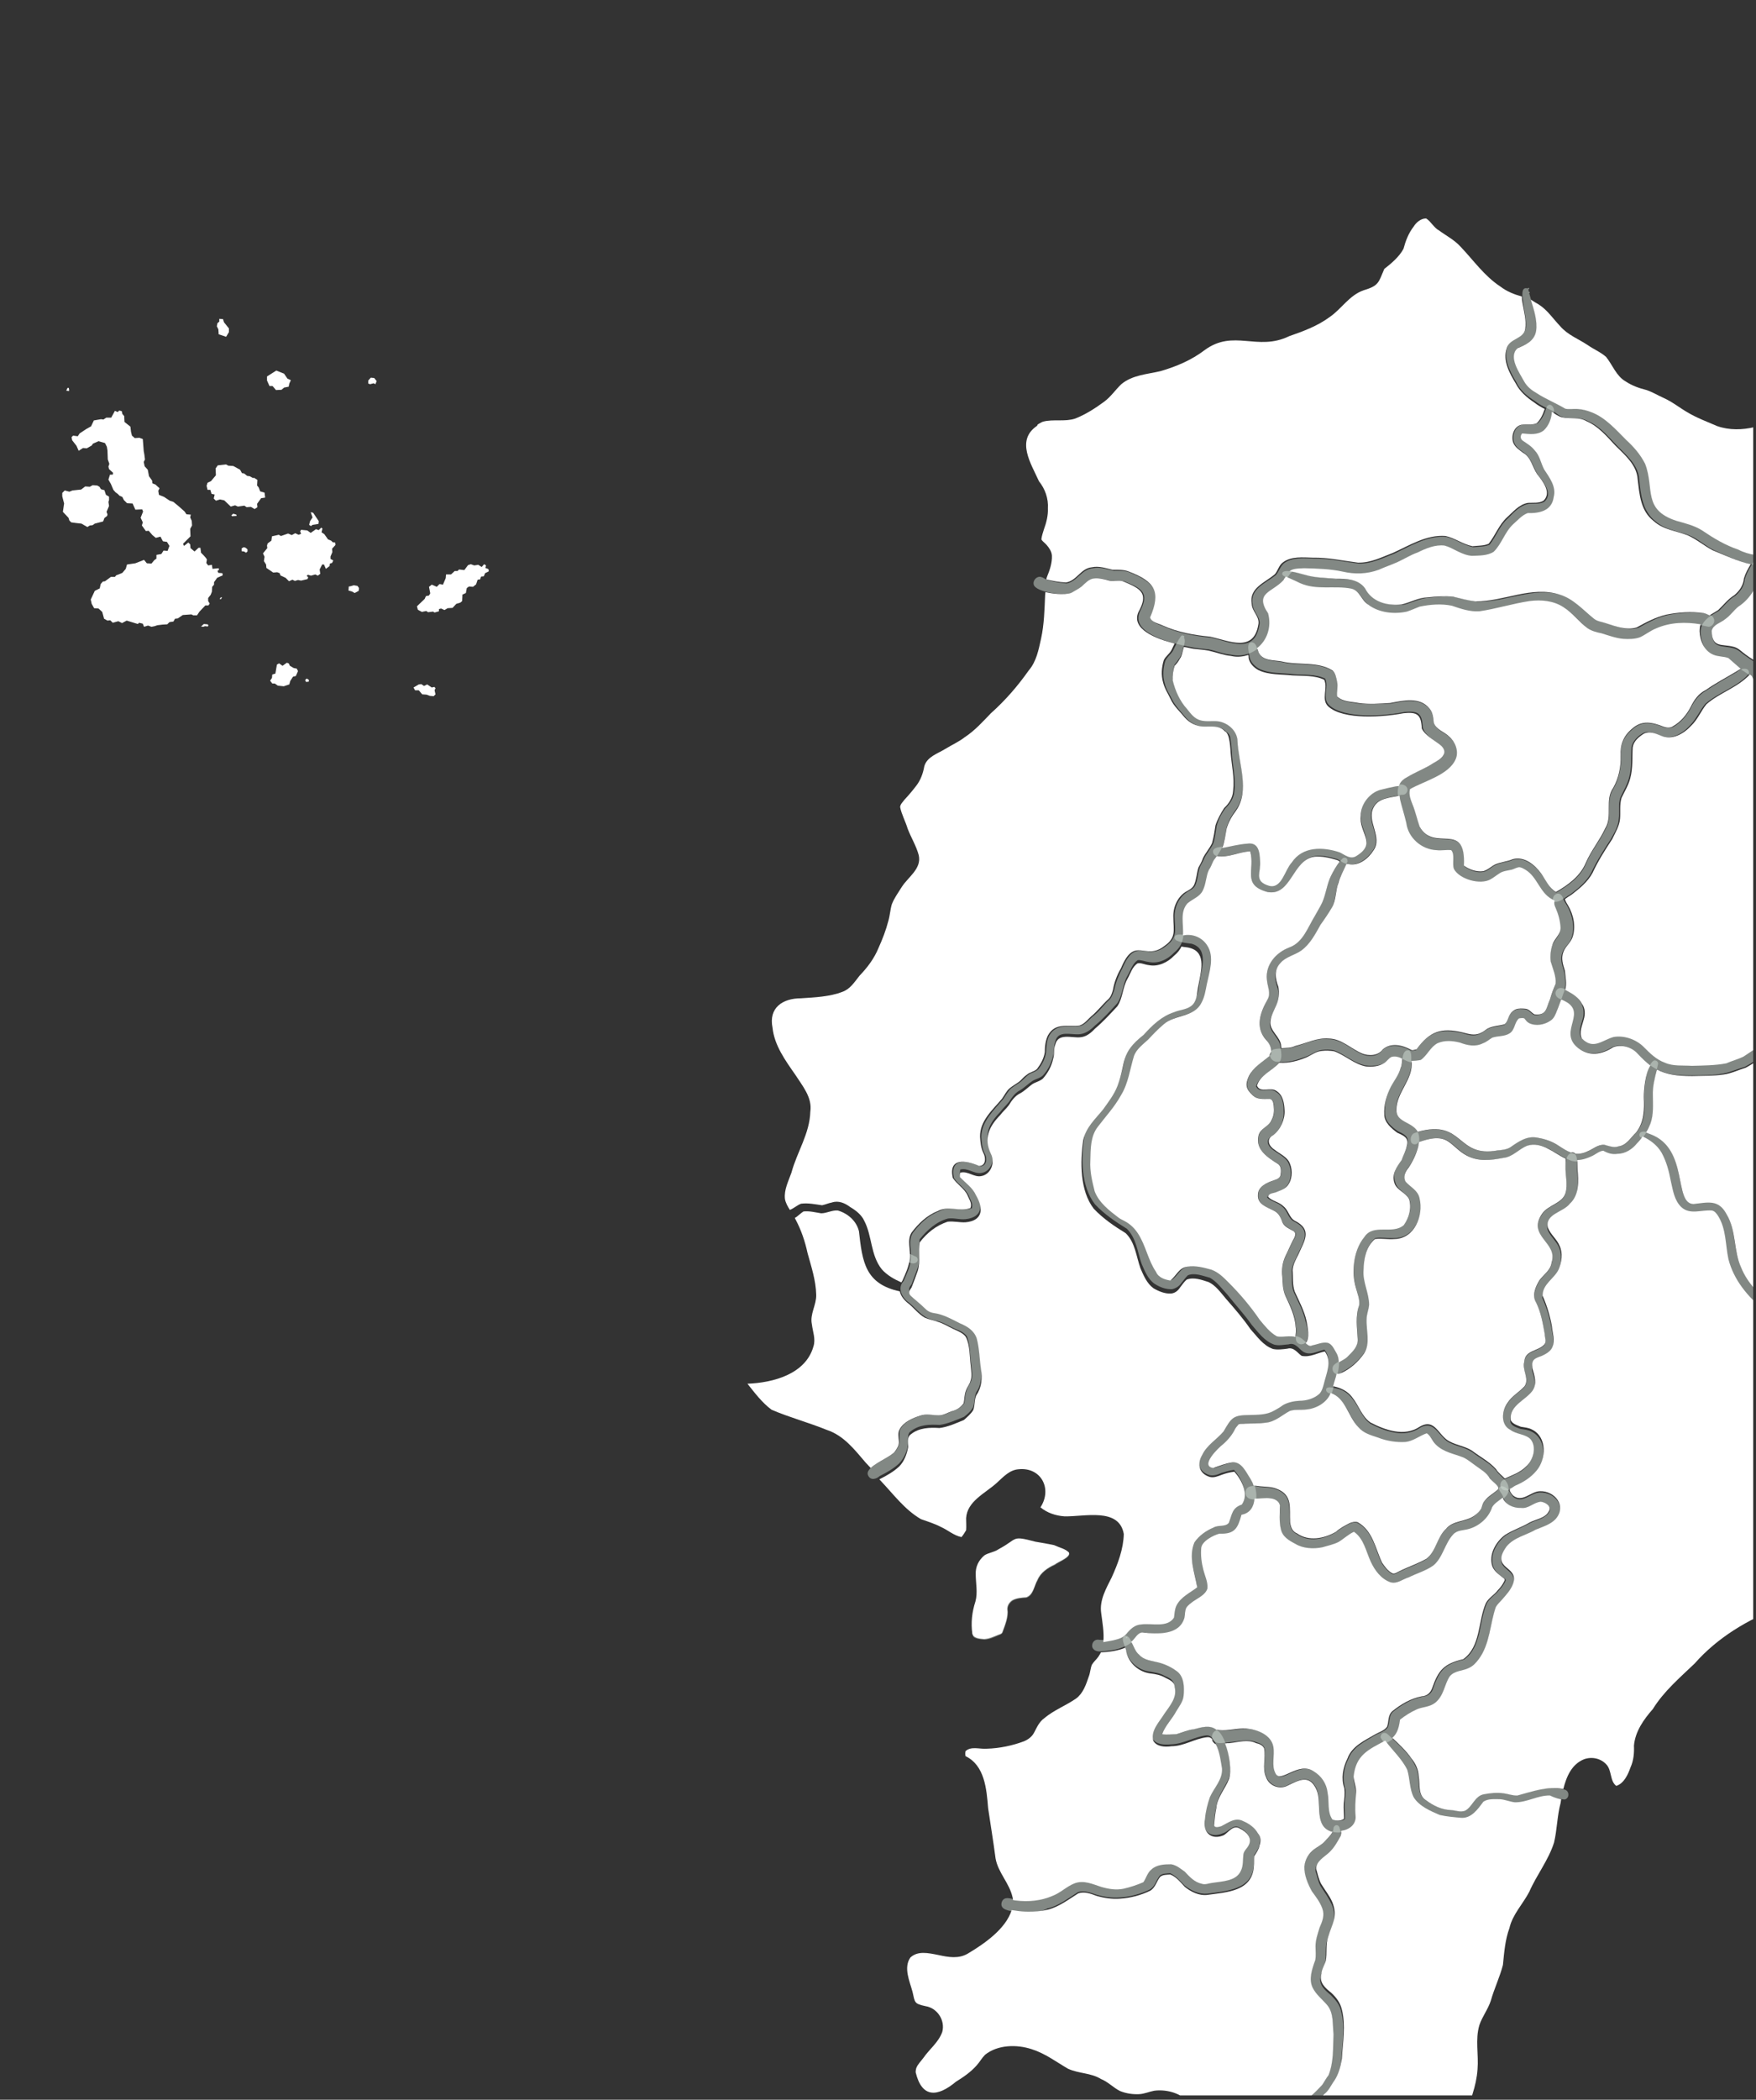
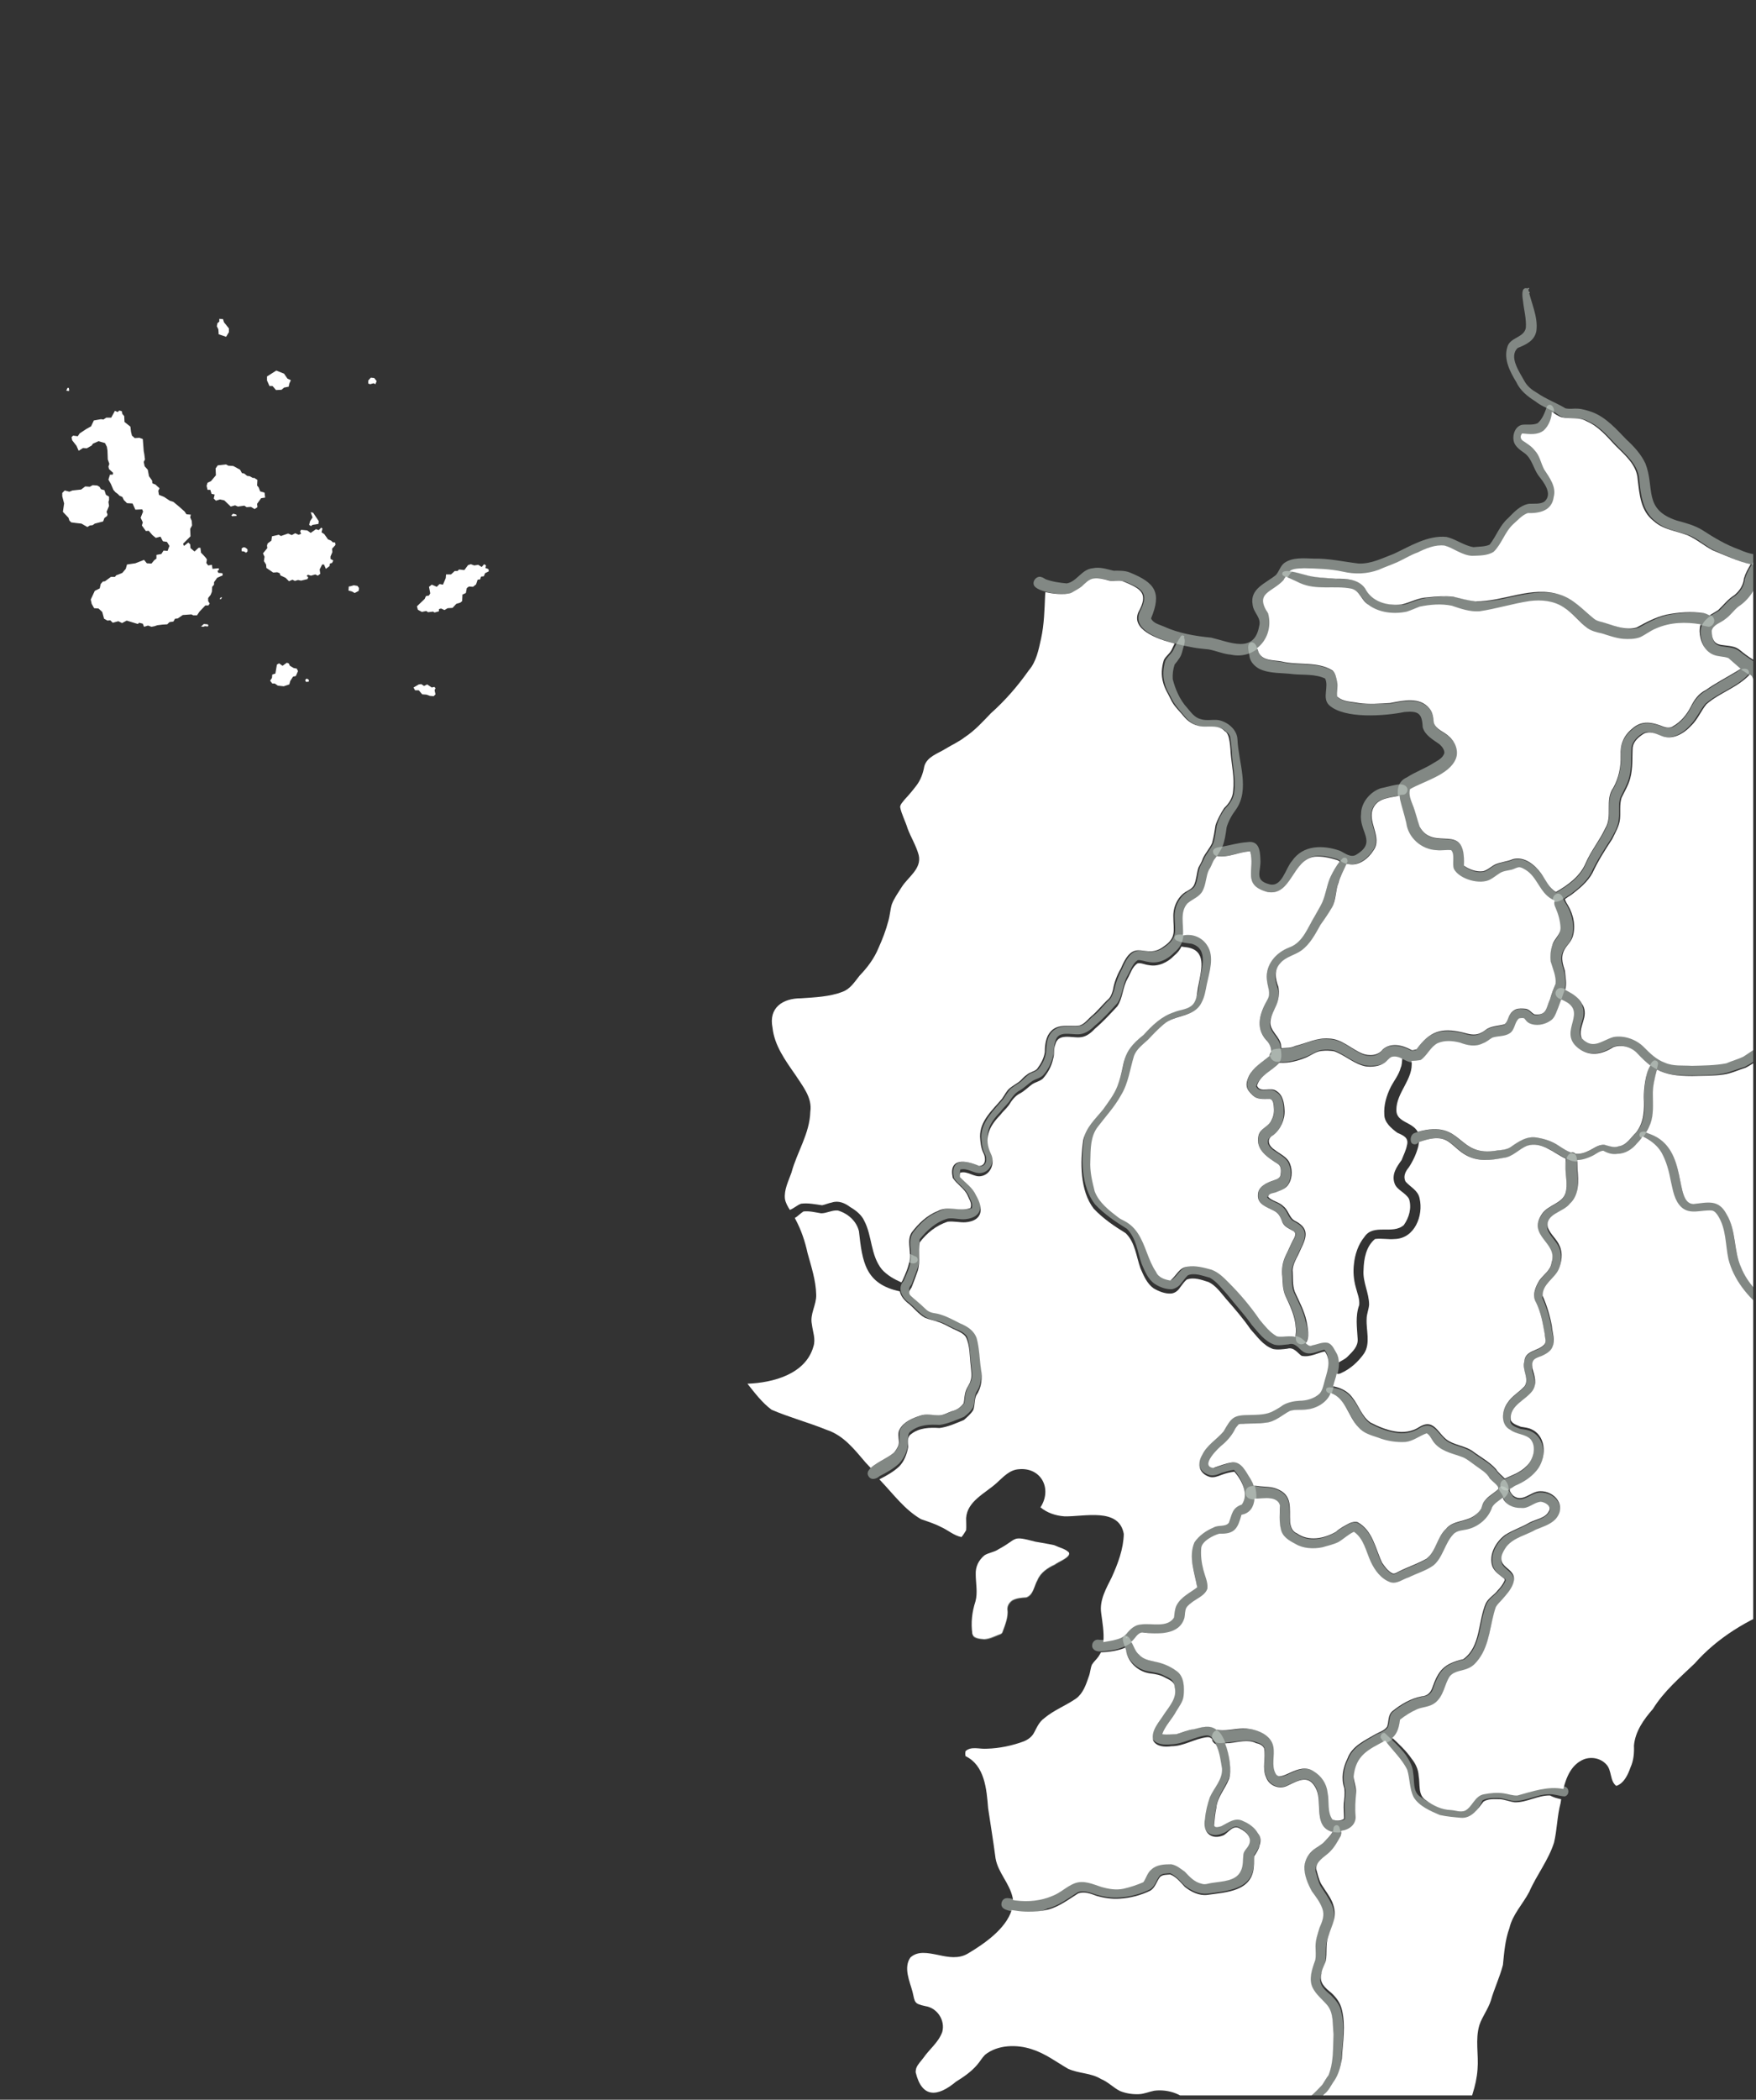
<svg xmlns="http://www.w3.org/2000/svg" xmlns:xlink="http://www.w3.org/1999/xlink" version="1.1" id="Layer_1" x="0px" y="0px" viewBox="0 0 566.9 677.7" style="enable-background:new 0 0 566.9 677.7;" xml:space="preserve">
  <rect x="0" y="0" width="566.9" height="677.7" fill="#333333" stroke="none" />
  <style type="text/css">
	.st0{clip-path:url(#SVGID_00000155829263650238175470000002312268601708463293_);fill:#FFFFFF;}
	
		.st1{opacity:0.5;clip-path:url(#SVGID_00000155829263650238175470000002312268601708463293_);fill:#D3DFD7;enable-background:new    ;}
</style>
  <g>
    <defs>
      <rect id="SVGID_1_" x="1" y="1.3" width="565" height="675" />
    </defs>
    <clipPath id="SVGID_00000177449359163669774270000004980723529159805093_">
      <use xlink:href="#SVGID_1_" style="overflow:visible;" />
    </clipPath>
    <polygon style="clip-path:url(#SVGID_00000177449359163669774270000004980723529159805093_);fill:#FFFFFF;" points="140.6,222.1    140.2,221.7 139.4,221.9 137.9,220.9 136.9,221.4 136,220.8 135.2,220.9 133.5,221.9 134,222.8 135.2,222.8 136.3,224.1    137.7,224.2 138.8,224.6 140,224.7 140.6,224.1 140.3,222.8  " />
    <polygon style="clip-path:url(#SVGID_00000177449359163669774270000004980723529159805093_);fill:#FFFFFF;" points="157.8,184.4    157.7,183.7 156.7,183.3 156.9,182.5 156.3,182.1 155.5,183 154.4,182.3 153.1,182.5 152,182.1 151.1,182.4 149.9,184 148.2,183.8    147.7,184.3 146.8,184.3 145.6,185.4 144,185.4 143.9,186.6 143,188.7 141.9,188.5 141,189.4 139.4,188.7 138.5,189.4 138.9,191.5    138.5,192.2 137.5,192.4 137.1,193.3 134.6,195.7 134.9,196.8 136.2,197.5 137.6,197.2 138.2,197.6 139.8,197.4 140.3,197.7    141.7,197.3 141.7,196.6 142.4,196.4 143.5,196.9 144.5,196.3 146.1,196.2 147.3,194.9 148.6,194.5 149.2,194 149.3,191.9    150.4,191.4 150.7,189.8 151.4,189.3 152.7,189.4 153.7,188.6 154.2,187.1 155,187 155.3,186.1 156.2,186 156.6,185  " />
    <polygon style="clip-path:url(#SVGID_00000177449359163669774270000004980723529159805093_);fill:#FFFFFF;" points="95.5,218.2    96.2,216.6 95.8,215.8 94.8,215.6 93.6,214.9 93.2,214.1 92.6,213.9 91.2,214.9 90.1,214.1 89.4,214.5 88.9,217.4 87.9,217.7    87.8,218.8 87.2,219.7 87.9,220.6 88.7,220.6 89.7,221.3 91.6,221.5 93.4,220.9 93.7,219.8 94.6,218.4  " />
    <polygon style="clip-path:url(#SVGID_00000177449359163669774270000004980723529159805093_);fill:#FFFFFF;" points="51.1,158.4    51.3,159.7 53,160.4 54.8,161.6 56,162 57.8,163.5 59.6,165.1 60.2,166 61.6,166.1 61.4,167 61.9,168.1 62,169.6 61.4,170.7    61.5,173.1 59.1,175.5 59.4,176.2 60.8,175.1 61.4,175.7 61.5,176.9 62.8,178 64.1,176.8 64.7,176.8 64.9,178.4 65.7,179.2    66.5,180.1 66.8,180.6 66.6,181.7 67.2,182.5 68.4,182.3 68.6,183.6 70.6,183.4 70.7,183.9 70.2,184.3 70.5,184.9 71.8,185    71.9,185.7 71.2,186 70.1,186.5 69.1,187.9 69.1,188.7 68.5,189.4 68.4,191 68,192 67.2,193 67.2,194 67.7,194.8 67.3,195.4    66.3,195.4 64.4,197.4 63.6,198.6 62.4,198.6 61.8,198.3 60.4,198.4 59,198.5 57.4,199.6 56.5,199.7 56,200.6 54.7,200.8 54,201.5    52.4,201.6 50.8,201.8 49.9,202.1 48.9,202.3 47.8,201.9 46.5,202.3 46.1,201.3 44.9,201 44.5,201.4 40.9,200.3 39.4,201.1    38.2,200.5 36.4,201 35.6,200.2 34.7,200.3 33.6,199.7 33,197.5 31.8,196.4 30.4,196.3 29.6,194.9 29.3,193.5 30.6,190.7    32.2,189.9 32.5,188.5 33.2,187.7 33.9,187.6 35.8,186.2 37.1,186.2 37.5,185.7 39.5,184.9 40.6,183.6 41,182.2 43.7,181.8    46.5,180.7 47.4,181.8 48.9,181.9 49.8,180.8 50.5,180.3 50.5,179.1 52.1,178.8 52.8,177.7 54.1,177.8 54.7,176.2 53.9,174.9    52.6,174.7 51.8,173.2 50.3,173.6 49.2,172.7 48,171.3 47.1,171.4 45.8,169.6 46.1,168.6 45.4,167.1 46.2,165.1 45.9,164.4    43.7,164.5 42.8,162.5 41,162.4 40,161.4 39.5,160.4 38.6,160 38,159.4 37.3,158.9 36.6,158.1 35.8,156.2 35,154.8 35.5,153.2    36.4,153.2 36.5,152.6 35.2,151.4 35,150.6 35.3,149.7 34.8,148.3 34.7,145.4 34.5,144.2 33.9,143 31.8,142.4 30,143.2 29.6,143.8    28,144.7 26.8,144.6 25.4,145.5 24.7,143.9 23.3,142.1 23.1,141.1 23.6,140.6 25.1,140.8 25.7,139.9 27.8,138.5 29.4,137.6    30.3,135.7 32.6,135.3 33.4,135.4 34.3,134.8 35.9,134.8 37.1,132.6 38,133 38.5,132.5 39.3,132.7 39.5,133.6 40.1,134.3    40.2,136.2 42.1,137.7 42.3,139.4 42.6,140.6 43.5,141.4 45,141.3 46.1,141.7 46.4,145.6 46.6,146.7 46.8,148.3 46.4,149.1    46.7,150.5 47.7,151.6 48.1,153.7 49.1,155.1 49.2,156 50.2,156.4 51.5,157.6  " />
    <polygon style="clip-path:url(#SVGID_00000177449359163669774270000004980723529159805093_);fill:#FFFFFF;" points="31.4,156.7    32.1,157.1 32.6,157.9 33.7,158.2 34.2,159.7 35.2,160.3 35.2,161.4 35,162 35.2,163.3 34.4,165.2 34.7,166 34.6,166.5 33.7,167.2    33.3,168.3 30.6,169 29.9,169.5 29,169.6 28.2,170.1 26.3,169 24.5,168.8 23,168.6 22.4,168 22.1,167.1 20.3,165.2 20.7,162.5    20.1,160.2 20.1,159.1 20.9,158.3 22.4,158.7 23.4,158.3 26.2,158 27.5,157 29,157.1 29.9,156.6  " />
    <polygon style="clip-path:url(#SVGID_00000177449359163669774270000004980723529159805093_);fill:#FFFFFF;" points="85.6,160.6    85.4,159 84,158.6 83.5,157.3 83,156.7 83.1,154.9 82,154.2 81.7,154.3 80.6,153.7 79.8,153.6 78.8,152.8 78.1,152.7 77.5,151.6    75.3,150.4 73.7,150.3 73,149.9 70.3,150.2 69.6,151.2 69.7,153.4 68.1,155.3 67,155.8 66.7,156.8 67,158.1 67.9,158.1 68.3,159.4    69.3,159.6 69,160.9 69.7,161.6 71,161.2 72.4,161.5 74.5,163.5 75.9,163.1 76.8,163.5 78.9,163.2 79.6,163.7 81,163.6 82.2,164.3    83.1,163.7 83,162.6 84.3,160.8  " />
    <polygon style="clip-path:url(#SVGID_00000177449359163669774270000004980723529159805093_);fill:#FFFFFF;" points="79.9,177.3    79.3,176.8 78.7,176.6 78,177 78,177.9 78.8,178 79.4,178.4 79.9,178  " />
    <polygon style="clip-path:url(#SVGID_00000177449359163669774270000004980723529159805093_);fill:#FFFFFF;" points="101.1,165.5    102.9,168.2 102.8,169.1 100.9,169.4 100.4,169.8 99.8,169.4 100.1,168.2 100.9,167 100.3,165.3  " />
    <polygon style="clip-path:url(#SVGID_00000177449359163669774270000004980723529159805093_);fill:#FFFFFF;" points="104.1,170.6    103.7,170.3 102.9,171.1 102,170.8 100.3,172 99.2,171.2 97.2,171 96.9,171.5 97.2,172.3 96.4,172.6 95.3,172.1 94.2,172.7    93,172.2 90.7,173 90,172.6 87.8,173.1 87.6,174.5 86.4,175.4 86.2,176.1 86.3,176.9 84.9,178.6 85.4,179.7 85.2,181.1 85.9,182.2    86,183.3 88.2,184.8 89.5,184.7 90.3,185 90.5,185.7 92.2,186.5 93.3,187.6 94.4,187.1 95.2,187.5 96.2,187.2 97.2,187.4    99.3,186.9 99.5,186.3 99,185.9 99.4,185.5 100.4,185.8 101.8,185.4 102.6,185.8 103.4,185.2 103.2,183.8 104,182.2 104.6,182.2    105.2,183.6 106.4,182.7 106.5,181.9 107.2,181.7 107.6,180.9 106.7,180.4 106.7,179.6 107.3,178.2 107.2,177.1 108.3,175.9    108.2,175.1 107.4,175 106.9,174.5 105.9,174.1 104.7,172.4 103.8,171.8  " />
    <polygon style="clip-path:url(#SVGID_00000177449359163669774270000004980723529159805093_);fill:#FFFFFF;" points="115.9,189.8    115.4,189.1 114.2,188.9 113.2,189.2 112.6,189.3 112.5,190.6 113.6,190.9 114.5,191.4 115.8,190.7  " />
    <polygon style="clip-path:url(#SVGID_00000177449359163669774270000004980723529159805093_);fill:#FFFFFF;" points="93.2,124.8    93.4,123.8 93.9,122.7 92.8,122.2 91.7,120.6 89.2,119.6 86.2,121.5 86.2,122.8 87,124.6 88,124.6 89.1,125.9 90.9,125.8    91.7,125.1  " />
    <polygon style="clip-path:url(#SVGID_00000177449359163669774270000004980723529159805093_);fill:#FFFFFF;" points="119.5,124    118.9,123.8 118.9,122.8 119.7,121.9 120.8,122 121.6,123 121.2,124 120.6,123.7  " />
    <polygon style="clip-path:url(#SVGID_00000177449359163669774270000004980723529159805093_);fill:#FFFFFF;" points="73,108.7    73.9,107.2 73.9,106 72.3,104 72,103 70.8,102.9 70.8,103.8 70.2,104.3 70,105.3 70.5,106.3 70.6,107.9  " />
    <polygon style="clip-path:url(#SVGID_00000177449359163669774270000004980723529159805093_);fill:#FFFFFF;" points="71.7,192.8    71.3,192.8 70.9,193.3 71.3,193.4  " />
    <polygon style="clip-path:url(#SVGID_00000177449359163669774270000004980723529159805093_);fill:#FFFFFF;" points="67.1,202.2    67.3,201.8 67,201.5 65.8,201.4 64.9,202.2 65.6,202.3 66.2,202.1  " />
    <polygon style="clip-path:url(#SVGID_00000177449359163669774270000004980723529159805093_);fill:#FFFFFF;" points="76.4,166.5    76.3,166.1 75.3,165.8 74.7,166.3 74.9,166.6  " />
    <polygon style="clip-path:url(#SVGID_00000177449359163669774270000004980723529159805093_);fill:#FFFFFF;" points="98.5,219.5    99,219 99.7,219.4 99.7,220 98.8,220.1  " />
    <polygon style="clip-path:url(#SVGID_00000177449359163669774270000004980723529159805093_);fill:#FFFFFF;" points="21.4,126.1    22.3,126.2 22.3,125.7 22.2,125.2 21.8,125.2  " />
    <path style="opacity:0.5;clip-path:url(#SVGID_00000177449359163669774270000004980723529159805093_);fill:#D3DFD7;enable-background:new    ;" d="   M829.5,286.3c-4.6-1.8-9.1-4-13.4-6.3c-5.4-2.2-11.1-3.3-16.2-6.3c-2.4-1.5-4.7-3.8-7.7-4.2c-4.4-0.8-8.7,0.8-13-0.7   c-3.1-0.9-5.2-3.6-7.8-5.4c-1.3-0.7-2.8-0.5-4-0.6c-2.2-0.1-4.5-0.1-6.7,0.1c-0.1,2.8,1.5,5.3,1.3,8c-0.3,5.5-4.7,7-9.3,4.6   c-5-2.4-8.3-7.5-13-10.4c-2.4-0.9-4.8-0.8-7.3-0.5c-1.7,0.3-3.6,0.5-5.2,1.1c-2.5,1.1-4.6,3.2-7.1,4.4c-3.2,1.6-7.2,1.8-10.7,0.9   c-3.2-1.3-5.9-3.4-8.8-5.2c-1.5-0.8-3.1-1.7-4.7-2.3c-1.7-0.5-3.6-0.3-5.4-0.6c-10.3-1.6-15.6-16.4-22.5-23.2   c-1.7-2.1-3.1-4.4-4.9-6.3c-1.4-1.6-2.5-3.3-4.4-4.2c-4.2-2.6-6.9-2.2-11.2,0c-8.4,3.4-16.6-3.1-25.1-1.7c-3.8,0.1-2.8,3.4-4.9,5.4   c-4.6,3.2-12.4,3.2-15.7-1.8c-1.6-2.4-1.1-5.5-2.3-8c-2.6,1.1-4.4,3.7-6.5,5.5c-3.8,3.3-9.2,2.4-13.7,1.4c-5-1.4-10.9-4-13.2-8.9   c-0.3-0.9-0.5-2-0.9-2.8c-0.6-0.6-1.3-1-2-1.5c-1.8-1-3.2-2.6-4.9-3.9c-1.6-0.6-3.3-0.5-4.9-1.1c-2.9-1.1-4.2-4.5-4.4-7.5   c-0.1-3.9,3.1-5.5,6-7.2c1.7-1.6,3.1-3.6,5.2-4.8c1.7-1.4,2.9-3.2,3.1-5.4c0.7-2.6,2.5-4.8,3.6-7.2c0.2-1.3-0.2-2.6-0.1-4   c0.3-2.2,1-4.4,2.1-6.3c1.7-2.8,4.4-4.7,6.7-7.1c0.9-1.4,0.9-3.2,1.1-4.8c-0.1-3.7,1.8-5.9,5.5-6.3c3.6,0.1,7.3,0.7,10.6-1.4   c1.3-0.8,3.4-0.3,3.1,1.5c-0.2,1-1.3,1.7-2.1,2.4c-2.5,1.8-5.7,2.3-8.7,2.2c-1.3,0-2.6-0.5-3.8,0.2c-0.1,11.4-3.7,8.8-8.7,16.5   c-0.5,1.4-1.1,2.8-1.1,4.2c0.2,2.2,0.2,4.4-1.3,6.2c-0.9,1.5-2,3-2.9,4.5c-0.6,1.5-0.7,3.1-1.6,4.4c-1.1,1.7-2.6,3.2-4.4,4.4   c-1.5,1.3-2.6,2.9-4.2,4c-1.5,1.3-3.9,1.7-4.4,3.8l0,0c0.1,5.6,3.3,4,7.2,5.2c1.5,0.5,2.5,1.7,3.8,2.5c1.5,1.1,3.1,2,4.5,3.2   c1.4,1.1,1.6,2.9,2.3,4.5c0.9,1.7,2.8,2.9,4.4,3.9c3.9,2.2,10.6,4.4,14.8,2.4c3.7-2.5,7.9-9.5,13-5.7c2.1,2,2.1,5.2,2.8,7.8   c1,3.7,5.6,3.7,8.6,2.8c2.5-0.3,2.1-3.7,4-4.8c6.5-3.9,14.2-0.6,21.1,0.6c9.2,1.3,11.7-6.2,21.6-0.5c2.2,1,3.8,2.8,5.4,4.6   c1.7,1.8,3.3,3.7,4.8,5.7c1.8,2.2,3.9,4.2,5.5,6.7c3.3,4.4,6,9.5,10.3,13.1c1.1,0.9,2.1,2,3.4,2.5c1.5,0.5,3.1,0.6,4.6,0.8   c12.3,1.7,15.6,15.5,29.4,5c4.8-2.9,13.9-4.4,18.8-1.1c2.4,1.8,4.7,3.8,6.9,5.7c2.4,2.1,4.8,4.6,8,4.8l0,0c0.9,0,1.4-1,1.6-1.8   c0.6-1.3,0-2.5-0.6-3.7c-0.5-1.1-0.7-2.4-0.9-3.7c-1.6-6.1,6.1-4.6,9.8-4.7c7-0.6,8,4.5,13.9,6.2c2.6,0.7,5.4,0.2,8.1,0.3   c4.5,0,8.3,2.1,11.9,4.4c5,2.8,10.3,4.1,15.7,5.9c3,1.1,6,2.6,8.9,4c1.8,0.7,3.7,1.6,5.2,2.9C832.6,284.5,831.2,286.8,829.5,286.3z   " />
    <path style="opacity:0.5;clip-path:url(#SVGID_00000177449359163669774270000004980723529159805093_);fill:#D3DFD7;enable-background:new    ;" d="   M493.5,94.4c0-0.1,0.1-0.2,0.2-0.2c0.1,0,0.2,0.1,0.2,0.2s-0.1,0.2-0.2,0.2C493.6,94.6,493.5,94.5,493.5,94.4z" />
    <path style="opacity:0.5;clip-path:url(#SVGID_00000177449359163669774270000004980723529159805093_);fill:#D3DFD7;enable-background:new    ;" d="   M566.1,182.3c-4.5-0.8-8.6-2.9-12.7-4.7c-2.9-1.4-5.2-3.7-8-4.8c-3.7-1.4-7.9-1.8-11-4.6c-4.2-3.3-4.7-8.6-5.2-13.5   c-0.3-4.7-4.2-7.8-7.3-11c-2.8-2.9-5.4-6.1-9.1-7.7c-2.5-1.5-5.4-0.7-8-1.3c-1.3-0.3-2.3-1.3-3.4-2c-2-1-4.1-1.8-5.9-3.3l0,0   c0,0,0,0,0.1,0.1c-2.5-1.6-4.8-3.4-6.1-6.2c-2-3.3-4.1-7.3-2.9-11.2c0.8-3.3,5.4-3,6-6.3c0.2-2.9-0.6-5.7-0.9-8.5   c-0.2-1.3-0.8-4.9,1.4-4.2c0.5-0.5,0.9,0.1,0.3,0.3c0.9,4.4,3.2,8.8,2.6,13.4c-0.6,3.2-3.3,4.4-6,5.5c-3.1,2.8,0.7,8,2.2,10.8   c0.9,1.6,2.4,2.8,4,3.7c2.9,2,6.2,3.2,9.2,5c1.4,0.3,2.8,0,4,0.1c1.6,0.1,3.1,0.6,4.6,1.1c4.5,1.7,7.8,5.5,11.1,8.9   c2.4,2.2,4.7,4.7,6.1,7.7c3.1,7.9-0.8,14.8,10.1,18.4c2.9,0.8,5.7,1.5,8.3,3.1c3.7,2.4,7.5,4.7,11.7,6.2c2.2,1,4.2,1.6,6.5,1.8   c1.5,0.5,1.4,2.8-0.2,3.1C567.1,182.5,566.5,182.4,566.1,182.3z" />
    <path style="opacity:0.5;clip-path:url(#SVGID_00000177449359163669774270000004980723529159805093_);fill:#D3DFD7;enable-background:new    ;" d="   M397.4,211.3c-2.5-0.2-4.9-1.3-7.2-1.7c-1.6-0.2-3.4-0.3-4.9-0.6c-4.9-0.9-20.5-4-17.4-11.4c3.4-6.4,0.7-7.7-5-10   c-1.6-0.3-3.2,0.1-4.8-0.3c-1.5-0.3-3.1-0.8-4.6-0.6c-1.7,0.1-2.9,1.5-3.9,2.6c-0.9,0.7-1.8,1.4-2.9,1.8c-2.2,1.4-12.5,0.2-13-2.5   c-0.3-1.5,1.3-2.9,2.6-2.3c0.5,0.1,0.9,0.5,1.4,0.7c2.2,0.8,4.5,1.1,6.7,1.3c3.3-0.6,4.8-4.6,8.4-4.9c2.3-0.5,4.5,0.3,6.7,0.8   c1.7,0,3.6-0.1,5.3,0.6c8.1,3.3,10.3,6.4,6.8,14.8c0.7,1.6,2.8,2,4.1,2.6c4.8,2.2,10.1,3.1,15.3,3.6c6,1.4,13.9,5.3,15.5-3.7   c0.8-2.8-1.8-4.2-2.1-6.9c-1-5.2,4.2-6.9,7.5-9.6c1-1.1,1.4-2.8,2.6-3.8c2.6-2,6.5-1.6,9.6-1.5c4.9-0.1,9.6,1,14.6,1.6   c4.1,0.1,7.7-1.8,11.4-3.2c5.3-2.5,10.9-6,16.9-5.4c3,0.7,5.6,2.8,8.7,3.3c1.7-0.2,3.7-0.1,5.2-0.8c2.2-2.8,3.2-6.1,5.9-8.5   c2-2,3.9-4.2,6.8-4.7c1.7-0.1,3.6,0.2,5-0.7c2.8-2.5-0.2-6.2-2-8.5c-1.6-2.3-2.1-5.5-4.5-7.2c-1.3-0.9-2.8-2-3.3-3.4   c-0.7-2.1,0.2-5.2,2.6-5.7c1.6-0.2,3.4,0.2,5-0.5c1.6-1.4,2.3-3.4,3-5.4c1-1.4,2.4,0.1,2.3,1.5c0.1,2.4-0.8,4.9-2.6,6.5   c-2,1.6-4.7,1.3-7,1c-0.7,0.8-0.6,1.8,0.3,2.4c1.4,0.9,2.8,1.7,3.7,3c1.7,1.7,2,4.1,3.1,6.2c1.8,2.6,4,5.6,3.1,8.9   c-0.6,4.5-4.6,5.3-8.4,5.2c-1.8,0.7-3.2,2.3-4.7,3.6c-2.9,2.5-3.7,6.4-6.3,8.9c-2.1,1.4-4.7,1.1-7,1.3c-3.2-0.2-5.9-2.5-8.8-3.3   c-3-0.5-6.1,0.9-8.7,2.2c-2.3,0.8-4.4,2-6.5,3.1c-2.1,0.9-4.1,1.6-6.1,2.5c-3.8,1.4-7.7,1.5-11.6,0.6c-4.1-0.9-8.3-1.1-12.5-1.1   c-4.6,0.1-4.6,0.3-6.9,4.1c-3.8,4.1-9.5,4-5,10.8C411.4,205.8,405.3,213,397.4,211.3z" />
    <path style="opacity:0.5;clip-path:url(#SVGID_00000177449359163669774270000004980723529159805093_);fill:#D3DFD7;enable-background:new    ;" d="   M524.3,206.5c-2.5-0.2-4.8-1-7.1-1.8c-1.5-0.5-3-0.7-4.2-1.6c-2.8-2-5-5-7.8-6.8c-3.2-2.1-7.2-2.4-11-2c-5.4,0.9-10.8,2.5-16.2,3.3   c-3.1,0.1-6.1-0.8-8.9-1.8c-3.4-0.7-7-0.5-10.4,0.3c-1.5,0.5-2.8,1.1-4.1,1.6c-4.1,0.8-8.9,0.5-12.4-2.2c-2.3-1.3-2.9-4.5-5.5-5.2   c-5.5-1.1-11.5,0.6-16.6-1.8c-1.7-0.8-3.2-1.5-4.8-2.2c-0.5-0.2-0.9-0.3-1.3-0.8c-0.7-2.6,6.7-0.2,7.8,0.1c3.2,0.9,6.7,0.9,10,1.3   c3.3,0,7.3,0,9.5,3.1c2.2,4.4,7.2,5.6,11.8,5.2c2.9-0.7,5.4-2.2,8.4-2.3c2.8-0.3,5.5-0.6,8.3-0.2c2.3,0.6,4.7,1.1,7.1,1.5   c9.1,0.2,18.1-4.9,27.2-2.2c4.6,1.3,7.6,4.9,11.1,7.8c1.1,0.9,2.6,1,4,1.5c3.1,1,6.4,2.4,9.8,1.3c3.1-1.7,6.1-3.4,9.5-4.1   c4-0.8,8.1-1,12.2-0.5c1,0.2,2.3,0.6,2.6,1.7c0.5,1.1-0.5,2.6-1.7,2.6c-5.4-1.3-11.1-1.4-16.3,0.8c-1.8,0.8-3.3,2.2-5.3,2.9   C527.9,206.6,526,206.6,524.3,206.5z" />
    <path style="opacity:0.5;clip-path:url(#SVGID_00000177449359163669774270000004980723529159805093_);fill:#D3DFD7;enable-background:new    ;" d="   M500.6,290.5c-3.9-2.1-4.7-7.1-8.4-9.4c-0.7-0.3-1.4-0.8-2.2-0.9c-0.8,0-1.6,0.6-2.4,0.8c-1.3,0.3-2.6,0.5-3.8,1.1   c-1,0.7-1.8,1.5-3,2c-3.3,1.8-10,0-11.8-3.3c-0.8-1.7,0.3-4.7-0.9-6.1c-1.6-0.2-3.2,0.3-4.7,0c-4.8-0.2-9.2-3.9-9.8-8.8   c-0.6-2.5-1.4-4.9-2-7.5c-0.7-3-0.6-6.1,2.6-7.5c2.6-1.7,5.7-2.8,8.4-4.5c1.4-0.9,3.2-1.6,3.7-3.4c0-1.1-0.8-2.1-1.6-2.8   c-2.1-1.5-4.7-2.9-5.4-5.5c-0.2-4.5-1.4-5.3-5.9-4.9c-6.3,1.3-19.4,2.3-24.3-2.2c-2.4-2.3,0-5.9-1.3-8.6c-3.2-1.5-6.9-1.1-10.2-1.4   c-3.7-0.5-7.6-0.1-11-1.7c-1.5-0.8-2.9-2.2-3.2-3.9c-0.1-1.3-1.3-4.6,0.8-4.7c1.6,0.3,1.6,2.3,2.2,3.4c1.3,2.8,4.8,2.5,7.5,3   c5.4,1.3,11.6-0.1,16.4,2.9c1,0.9,1.1,2.5,1.5,3.8c0.3,1.5-0.2,3.1,0,4.6c1.8,1.7,4.5,1.6,6.9,2.1c3.6,0.3,6.8,0.1,10.2,0   c4.2-0.8,9.5-2.1,12.7,1.8c1,1.3,1.1,3.1,1.4,4.6c0.7,2.2,3.4,2.9,4.9,4.4c2,1.7,3.3,4.7,2.2,7.2c-2.1,5.2-10.3,7-14.8,9.8   c-0.3,1.7,0.3,3.6,0.9,5.2c1,2.2,1.4,4.6,2.2,6.9c4.8,8.5,15-2.3,14.3,12.6c1.8,1.3,4,2.2,6.2,1.8c1.5-0.3,2.5-1.6,3.9-2.2   c1.8-0.9,3.9-0.9,5.7-1.7c3.7-1,7.2,2,9.2,4.7c1.6,2.2,2.4,4.5,4.7,5.9c3.9-2.3,7.8-5,9.6-9.3c1.6-4,4.5-7.3,6.3-11.2   c2.5-4-0.1-9.2,2.6-13.1c1.8-3.2,2.5-6.8,2.4-10.4c-0.3-3.6,0.9-6.4,3.7-8.7c3.2-3,6.7-2.1,10.3-0.6c0.9,0.2,2,0.3,2.9-0.2   c2.5-1.4,4.4-3.7,5.7-6.2c1.1-2.3,2.6-4.2,4.9-5.5c3.2-2.2,6.5-4,9.9-6c0.8-0.7,2-1.3,3.1-1c0.7,0.2,1,1,0.7,1.7   c-3.8,4.2-9.8,5.9-14,9.6c-1.8,2.2-2.9,4.9-4.9,6.9c-2.5,2.8-6.2,4.9-9.9,3.2c-1.7-0.7-3.6-1.6-5.4-0.6c-1.6,0.9-3.2,2.5-3.6,4.4   c-0.2,3.4,0.1,6.8-0.8,10c-0.6,2.2-1.8,4.2-2.8,6.3c-0.7,2.2-0.2,4.5-0.5,6.8c-0.1,2.4-1.4,4.5-2.5,6.5c-2.3,3.6-4.6,7.1-6.4,11   c-1.6,2.9-4.1,5-6.8,7C505,289.7,502.8,292.2,500.6,290.5z" />
    <path style="opacity:0.5;clip-path:url(#SVGID_00000177449359163669774270000004980723529159805093_);fill:#D3DFD7;enable-background:new    ;" d="   M280.3,476.3c-1.6-2.9,7.1-5.7,8.7-7.8c0.7-0.9,1.4-2.1,1.4-3.3c0-1.3-0.2-2.6,0.2-3.8c1.3-2.5,4.1-3.7,6.7-4.5c2-0.7,4-0.1,6-0.1   c1.5,0,2.8-0.8,4.1-1.3c1.6-0.5,2.9-1.3,3.9-2.6c0.3-1.4,0.2-2.9,0.8-4.2c0.2-1,1.1-2,1.4-3c0.6-1.6,0.2-3.2,0.1-4.8   c-0.5-3.1-0.3-6.5-1.4-9.5c-0.9-1.4-2.6-2-4.1-2.6c-1.7-0.8-3.2-1.8-5-2.3c-1.4-0.3-2.9-0.7-4.1-1.3c-2.2-1.3-3.7-3.3-5.6-4.8   c-2.2-1.5-3.8-4.7-1.7-6.9c1-2.2,2.1-4.6,2.4-7c0.3-2.9-1-6,0.6-8.6c2.2-2.9,4.9-5.6,8.4-6.9c3.3-2,7.1,0.1,10.6-1   c0.6-1.4-0.5-2.8-0.9-4c-1-2.3-3.4-3.7-4.8-5.7c-1.5-6.8,4.2-5.7,8.5-3.9c2.2,0,2.2-2.8,1.4-4.1c-0.8-1.6-1-3.4-1.1-5.3   c0-5,4.1-8.7,7.1-12.3c0.8-1.1,1.5-2.5,2.5-3.4c1-0.8,2.3-1.5,3.3-2.3c0.8-0.7,1.5-1.5,2.3-2.1c1-0.8,2.4-0.9,3.2-1.8   c1.3-1.6,2.2-3.4,2.5-5.4c0.1-1.8,0.2-3.8,1-5.4c2.4-4.2,6.3-2.6,10.2-3.2c1.5-0.5,2.5-1.8,3.7-2.9c2.2-1.6,3.7-3.9,5.7-5.7   c0.7-0.8,1-1.8,1.4-2.9c0.5-2.4,1.4-4.8,2.6-7c4.5-10.7,7.8-2.3,13.9-7.1c4.1-2.9,3.1-5.2,3-9.5c-0.1-3.1,1.3-6.2,3.9-8   c1-0.7,2.3-1.1,2.8-2.3c0.8-1.8,0.8-3.8,1.4-5.6c0.3-1,1-1.8,1.4-2.9c0.8-1.8,2.2-3.2,3-5c0.6-1.8,0.8-3.8,1.1-5.7   c0.6-2.1,1.5-3.9,2.8-5.6c1.5-1.5,2.8-3.4,2.9-5.6c0.5-4-0.6-8.1-0.8-12.2c-0.1-1.6-0.2-3.2-0.5-4.8c0-0.8-0.6-1.7-1.3-2.1   c-2-2.1-4.6-1.4-7-1.5c-2.3-0.2-4.4-1.3-5.9-2.9c-1.6-2-3.4-3.7-4.6-6c-0.8-1.7-2-3.4-2.4-5.3c-0.7-2.3-0.5-4.9,0.2-7.2   c0.6-1.3,1.8-2.1,2.5-3.3c0.8-1.6,1.5-3.2,2.5-4.6c0.1-0.2,0.6-0.5,0.8-0.2h0.1c0.3,0,0.3,0.5,0.1,0.5c0.6,1.1,0.1,2.4-0.2,3.4   c-0.3,1-0.5,2.2-1.1,3.1c-0.5,0.8-1.1,1.6-1.7,2.3c-0.5,1.5-0.7,3.1-0.6,4.7c0.8,3.2,2.3,6.7,4.6,9.2c1.3,1.5,2.4,3.2,4.4,3.7   c1.8,0.6,3.8,0.1,5.6,0.3c3.1,0.5,6.2,3.1,6.3,6.3c0.3,7.3,4.1,16.1-0.5,22.6c-1.3,1.7-2.4,3.7-3,5.7c-0.3,2.2-0.6,4.4-1.4,6.4   c-0.8,1.5-1.7,3-2.8,4.4c-0.5,0.9-0.8,2-1.4,2.8c-0.9,2.2-0.8,4.6-2,6.7c-0.9,2.2-3.2,2.8-4.9,4.1c-3.9,4.8,1.6,11.2-4.5,16.1   c-2.1,2.2-5,3.6-8.1,3c-1.1-0.1-2.4-0.7-3.6-0.6c-1.7,1.1-2.3,3.3-3.3,5c-1.6,2.8-1.5,6.2-3.3,8.9c-2.3,2.5-4.5,5-7.2,7.2   c-1.4,1.4-3,2.6-4.9,2.8c-2.8,0.3-7-1.4-7.9,2.3c-0.6,1.5-0.2,3.1-0.7,4.6c-0.6,2.4-1.6,4.6-3.3,6.4c-0.9,0.9-2.3,1.1-3.4,1.8   c-1.4,0.9-2.5,2.1-4,3c-1.6,0.8-2.6,2.3-3.6,3.8c-0.9,1.1-2,2.1-2.8,3.2c-3.6,3.7-5.5,7.5-3,12.5c1.4,2.8,0.1,6.8-3.2,7.2   c-2.3,0.3-4.4-1.8-6.7-1.1c-0.1,0.5-0.1,0.9-0.1,1.4c1.8,2,4,3.4,5.2,5.9c2.4,4.2,2.1,8.1-3.4,8.7c-2,0.2-3.8-0.5-5.7-0.2   c-3.7,1-6.7,3.7-9.1,6.7c-0.5,3.1,0.3,6.1-0.6,9.1c-0.6,1.8-1.4,3.6-2,5.4c-0.7,0.9-1.3,1.8-0.2,2.8c1.5,1.3,3,2.5,4.4,3.9   c0.9,0.9,1.7,1.4,3,1.6c3,0.6,5.6,2.1,8.4,3.3c2.4,1,4.6,2.3,5.4,4.8c0.9,3.2,0.9,6.7,1.4,10c0.3,2.9,0.2,6-1.5,8.4   c-0.7,1.5-0.5,3.3-1,4.8c-0.7,1.3-1.8,2.3-3,3.2c-2.4,1-5.4,2.3-7.9,2.6c-3.2-0.2-6.5-0.1-9.2,2c-1.4,0.9-0.8,2.8-0.9,4.1   c-0.3,2.3-1.3,4.6-2.9,6.3c-1.8,1.7-4.1,3-6.3,4.1C282.9,477.4,281.1,477.9,280.3,476.3z" />
    <path style="opacity:0.5;clip-path:url(#SVGID_00000177449359163669774270000004980723529159805093_);fill:#D3DFD7;enable-background:new    ;" d="   M294.3,407.7c-9.9-2.1-10.6-8.3-11.6-17c-0.6-2.9-3.1-5-5.9-5.8c-1.6-0.1-3.1,0.8-4.7,0.8c-1.7-0.2-3.3-0.7-5-0.5   c-0.7,0.5-1.3,1.1-2,1.6c-0.6,0.4-1.3,0.9-2.1,0.9c-1.5-0.1-1.8-2.3-0.4-2.8c1.5-0.2,2.5-1.4,3.8-1.9c2-0.3,3.9,0.1,5.9,0.4   c1-0.2,1.9-0.7,2.8-0.8c1.8-0.6,3.7,0.3,5.1,1.3c1.5,0.9,3.1,2.2,3.9,3.8c2.3,4.3,1.8,9.7,5,13.7c1.8,2.1,4.4,3.2,6.8,4.3   C297,406.9,295.6,408.1,294.3,407.7z" />
    <path style="opacity:0.5;clip-path:url(#SVGID_00000177449359163669774270000004980723529159805093_);fill:#D3DFD7;enable-background:new    ;" d="   M409.2,287.9c-8.4-2.3-3.9-7.2-5.6-13.1c-3.7,0-7.3,2.3-11,1.4c-0.8-0.2-1.4-1.4-0.7-2.1c0.6-0.6,1.8-0.7,2.5-0.8   c2.8-0.5,5.4-1.3,8.3-1.5c3.8-0.6,4.1,2.8,4.2,5.6c0.3,3.8-2.2,6.7,2.9,8c4.1,1.1,5.2-5.2,7.3-7.5c3.6-5.3,10.1-5.2,15.5-3.3   c1.7,0.8,3.6,2.5,5.5,1.1c6.4-4,0.6-7.3,1.3-13c0-3.7,3-7.2,6.4-8.3c1.6-0.3,3.2-0.8,4.9-1.1c1.1-0.2,2.5-0.3,3.3,0.6   c0.8,0.8,0.3,2.4-0.9,2.6c-0.3,0-0.8,0-1.1,0.1c-3.1,0.9-7,0.7-8.7,3.9c-2.5,4.6,3,9.6-0.1,14c-1.7,2.6-4.8,5-8.1,4.4   c-1.3-0.2-2.3-1-3.3-1.6c-2.3-0.7-4.8-1.3-7.2-1C417.3,277.3,417,289.3,409.2,287.9z" />
    <path style="opacity:0.5;clip-path:url(#SVGID_00000177449359163669774270000004980723529159805093_);fill:#D3DFD7;enable-background:new    ;" d="   M355.2,533c-1.3,0.1-2.8-0.6-2.6-2.1c0.1-0.9,0.8-1.7,1.8-1.7c1.5,0.2,3,0.1,4.5-0.3c1.7-0.3,3.4-0.7,4.6-2.1   c1.3-1.5,2.8-3,4.8-3.1c3.4-0.3,8.4,1.4,10.6-2.2c0.2-1.3,0.2-2.6,0.8-3.9c1.4-2.8,4.4-4,6.7-5.9c-0.8-4.7-2.9-9.8-0.9-14.5   c1.4-2.2,3.8-3.8,6.2-4.8c1.5-0.9,3.8,0,4.9-1.5c1.1-2.8,0.9-4.7,4.2-5.9c2.4-3.3-0.1-7.9-2.4-10.6c-1.5,0.2-2.8,0.6-4.1,1   c-1.1,0.5-2.4,1-3.8,0.7c-3.4-1-4.4-4.1-2.5-7.1c1.5-3.2,4.7-4.9,6.9-7.6c2.6-4.4,3.1-5.3,8.5-5.3c2.6-0.1,5.4-0.1,7.8-1.4   c0.9-0.7,2-1.1,2.9-1.8c1.5-0.9,3.4-1.3,5.3-1.4c2.4,0,4.8-0.7,6.5-2.3c0.8-0.9,0.9-2.1,1.4-3.2c0.9-3.4,2.8-7.2,0.3-10.4   c-2.3,0.5-4.8,2.1-7,0.6c-1.4-1-2.5-3-4.6-2.3c-1.5,0.1-3.1,0.5-4.6,0.1c-3.2-1.1-5.2-4-7.3-6.4c-2.4-3.4-5.3-6.5-7.9-9.8   c-1.7-1.8-3.3-4.1-5.6-5.4c-2.3-0.6-4.9-1.7-7.1-0.8c-0.8,0.7-1.4,1.7-2.1,2.5c-0.7,1-1.7,1.7-3,2c-2.1,0.1-4-0.7-5.6-1.7   c-2.2-1.5-3.2-4.1-4.2-6.4c-1.4-3.9-1.7-8.3-4.8-11.4c-3.7-2.3-7.3-4.7-10.3-7.9c-4.6-5.9-4.5-15.1-3.4-22.1   c0.8-4.1,3.9-6.8,6.4-9.9c1.8-2.4,3.6-4.9,4.7-7.7c2.9-7.9,0.7-10.4,8.4-16.4c2.6-3.1,5.7-6.1,9.8-7.3c2-0.9,4.5-0.8,6.1-2.5   c1.5-1.7,1.4-4.1,1.8-6.2c0.7-4.1,2.9-10.4-2.6-12c-1.5-0.2-3-0.3-4.5-0.9c-0.5-0.1-0.9-0.5-1-0.9c-0.1-1.7,2.3-1,3.4-1.1   c3-0.5,6,0.7,7.6,3.2c2.5,3.7,0.7,8.7-0.1,12.6c-0.5,2-0.7,4.1-1.7,5.9c-2.3,4.8-8.6,3.7-12.2,7c-1.8,1.5-3.4,3.2-5,4.9   c-1.7,1.6-3.8,3-4.6,5.3c-1.4,4.2-1.8,8.8-4.2,12.7c-2.1,3.7-4.9,6.9-7.5,10.2c-2.4,3.1-2.3,7.2-2.4,10.9c-0.2,3.3,0.7,6.5,1.4,9.9   c1.4,3.7,4.7,6.1,7.7,8.5c0.8,0.6,1.5,0.8,2.3,1.3c1.6,0.8,2.9,2.2,3.9,3.7c2.5,3.9,3.2,8.7,5.9,12.5c0.8,1.7,2.9,2.4,4.6,2.8   c2-1.4,2.9-4.1,5.6-4.5c2.5-0.3,5.2,0.3,7.7,1c2.2,0.8,3.8,2.4,5.4,4c3.7,3.8,7.1,7.9,10.2,12.2c1.7,2,3.2,4,5.5,5.3   c1.3,0.3,2.6,0,3.9,0c1.5-0.1,3.1,0.3,4.2,1.4c0.9,0.6,1.7,2,3,1.4c1.7-0.3,3.2-1.1,4.9-0.8c1.4,0.5,2.1,2,2.8,3.2   c2,4.2-0.3,8.7-1.4,12.9c-0.9,3.3-4.5,5.4-7.8,5.7c-2.1,0.1-3.7-0.1-5.5,0.5c-2.6,1.4-4.8,3.6-7.9,3.8c-2.2,0.3-4.4,0.2-6.4,0.3   c-0.7,0.1-1.5,0-2.2,0.2c-0.5,0.3-0.9,0.8-1.1,1.4c-0.9,2-2.3,3.7-3.9,5c-1.6,1.3-7.6,7-3.2,7.7c2.1-0.7,4-1.5,6.1-1.8   c3-0.6,4.5,3.1,5.9,5.3c2.3,3.8,2.4,10.8-2.8,11.7c-1.4,4.4-2.1,6.4-7.1,6.1c-2,0.5-5.6,2.5-5.9,4.7c-0.2,2.4,0,4.8,0.7,7   c0.5,2,1.5,3.9,1.3,6c-0.6,2.1-2.9,3-4.5,4.1c-0.8,0.7-1.7,1.3-2.3,2.1c-0.5,1-0.3,2.2-0.6,3.2c-1.5,5.7-8.8,5.3-13.5,4.7   c-2-0.1-2.6,2.3-4.1,3.2C362.2,532.4,358.5,532.8,355.2,533z" />
    <path style="opacity:0.5;clip-path:url(#SVGID_00000177449359163669774270000004980723529159805093_);fill:#D3DFD7;enable-background:new    ;" d="   M420,433.9c-2.9-0.5-1-3.7-1.6-5.5c-0.1-3.7-1.7-6.9-3.3-10.1c-1-2-0.9-4.1-1-6.2c-0.3-2.3-0.1-4.6,1-6.7c0.8-1.6,1.5-3.3,2.3-4.9   c0.7-1,1.6-2.6,0-3.3c-1.1-0.7-2.5-1.3-3.2-2.5c-0.8-1.5-1.1-3-2.6-3.8c-2.2-1.1-5.6-2.1-5.4-5.2c0-3,3-4,5.3-4.8   c0.8-0.3,1.7-0.7,2-1.6c0.2-1.1,0.3-2.9-0.8-3.6c-3.4-2.1-7.5-4.6-6.3-9.2c0.7-2.5,3.3-2.9,4.2-5c0.8-1.5,0.9-3,0.7-4.6   c-0.1-1-0.3-2.3-1.7-2.2c-1.7,0-3.7,0.1-5-1.1c-2.3-2.1-2.5-3.6-1.3-6.3c1.5-3.1,4.7-4.8,7.1-7c0.2-1.8-0.5-3.4-1.7-4.8   c-3.6-4-1.7-8.8,0.5-13c1-2.2-0.2-4.4-0.2-6.5c-0.5-4.8,3-8.7,7.2-10.3c4.5-1.6,6-6.5,8.3-10.2c0.8-1.4,1.6-2.9,2.4-4.4   c1.1-2.8,1.5-5.7,2.8-8.4c1-2,2.2-4,3.7-5.6c0.6-0.6,1.7-0.2,1.6,0.7c0.1,0.1,0.1,0.3-0.1,0.5c-0.9,2.4-2.5,4.7-3,7.2   c-0.9,2.5-0.7,5.5-2.1,7.9c-1,2-2.4,3.8-3.7,5.6c-1.7,3-3.3,6.2-6.2,8.3c-2.2,1.5-4.9,2.1-6.7,4c-2.1,2.2-1.7,5-0.7,7.7   c0.6,2,0.2,4.1-0.7,6c-0.7,1.5-1.6,3.2-1.8,4.8c-0.6,3.3,3.4,5.2,3.4,8.4c0.3,1.7,0.7,3.9-0.9,5.2c-2.2,2.5-6,3.9-7,7.2   c1.1,2.6,4.5,0.2,6.4,1.8c2.1,1.1,2.5,3.8,2.5,6.1c0.2,3.1-1.1,6.3-3.7,8.1c-2.4,1.3-1.4,3.4,0.5,4.7c1.5,1.1,3.4,2,4.5,3.6   c1.3,2.2,1.4,5.3,0,7.5c-0.9,1.4-2.4,2-3.8,2.5c-0.9,0.5-2.5,0.5-2.8,1.6c1.4,1.4,3.6,1.6,4.9,3c1.7,1.3,1.8,3.7,3.7,4.7   c5.9,2.9,3.1,6.5,1.1,11c-0.7,1.6-1.7,3.2-1.8,5c0.2,2.3-0.2,4.7,0.7,6.9c1.4,3.1,3.1,6.1,3.8,9.5   C422.1,428.4,423.4,433.8,420,433.9z" />
    <path style="opacity:0.5;clip-path:url(#SVGID_00000177449359163669774270000004980723529159805093_);fill:#D3DFD7;enable-background:new    ;" d="   M441,343.9c-3.9-0.7-6.8-3.6-10.3-4.9c-1.4-0.3-2.6-0.3-4-0.1c-1.8,0.2-3.3,1.5-5,2.1c-2.9,1.1-6,2.1-9.1,1.7   c-2.4,0.2-3.7-2.9-1.5-4c2.3-0.6,4.7,0.1,6.9-0.9c3.6-0.9,6.9-2.8,10.8-2.4c4.2,0,7.2,3.1,10.8,4.8c2.2,1,5.2,0.9,6.7-1.3   c2.5-2.3,6.3-1.4,9.1,0.1c0.6,0.3,1.3-0.1,1.8-0.1c4.1-5.9,7.9-7,14.8-5.5c2,0.6,3.9,1.3,5.9,0.2c0.8-0.3,1.4-1,2.2-1.4   c1.7-0.9,3.7-0.9,5.5-1.4c1-0.7,1-2.3,1.8-3.2c0.5-0.7,1-1.3,1.8-1.6c1-0.5,2.2-0.3,3.3-0.2c1.1,0.1,1.8,1.4,2.8,1.8   c4,0.2,3.8-2.1,5-4.9c0.6-1.7,1.3-3.4,1.8-5c0.1-2.5-0.9-4.8-1.6-7.1c-0.2-1.8,0-3.7,0.6-5.4c0.7-1.8,2.6-3.2,2.6-5.4   c-0.1-2.3-0.7-4.5-1.6-6.5c-0.6-1.4-1.5-3.7,0.2-4.7c1-0.6,2.1,0.3,2.3,1.4c0.3,0.7,0.9,1.7,1.3,2.3c1.7,3,2.6,6.9,1.5,10.2   c-0.5,2-2.4,3.1-3,4.9c-0.8,2.1-0.1,4,0.5,6c0.5,2.4,0.9,5-0.3,7.5c0-0.1,0-0.1,0.1-0.2c-0.7,2.1-1.4,4-2.2,6   c-0.3,1.1-0.8,2.4-2,3.1c-2,1.4-4.8,2-7,0.8c-0.6-0.3-1-1-1.5-1.5c-0.5-0.2-1.1-0.1-1.7,0c-1.5,1.3-1.3,3.7-3,4.8   c-1.7,1-3.8,0.7-5.6,1.4c-0.9,0.6-2,1.5-3,1.8c-2.4,1.3-5,0.7-7.5-0.2c-2.4-0.6-4.9-0.8-7.2,0.2c-2.3,1.1-3.3,4-5.4,5.4   c-1,0.2-2.4,0.5-3.4,0.3c-2-0.5-3.7-2.2-5.9-1.6c-1,0.3-1.5,1.4-2.4,2C445.3,343.8,443.1,344.2,441,343.9z" />
-     <path style="opacity:0.5;clip-path:url(#SVGID_00000177449359163669774270000004980723529159805093_);fill:#D3DFD7;enable-background:new    ;" d="   M431.4,443.5c-1.1-0.3-1.6-1.8-0.9-2.8c1.3-1.4,3.3-1.7,4.7-3.2c1.6-1.6,3.3-3.2,3.1-5.6c-0.2-3.7-0.7-7.3,0.5-10.9   c0.1-2.1-0.7-3.8-1.1-5.7c-0.6-2.4-0.9-5-0.6-7.5c0.3-3.1,1.5-6.4,3.4-8.8c2.9-4.4,9.1-0.6,12.7-3.8c1.7-2.3,2.8-5.5,1.7-8.4   c-1.3-2-4-2.9-4.5-5.4c-1-2.9,0.7-5.3,2.3-7.5c0.6-1.6,1.4-3.1,1.7-4.7c0.6-2.5-1.3-3.2-3.1-4.1c-2.1-1.4-4.2-3.2-4.2-5.9   c-0.2-3.1,0.7-6.2,2.1-8.9c1-2.1,2.6-3.9,3.2-6.2c0.6-1.6,0-3.9,1.5-5c2-0.7,1.7,2,1.7,3.2c0.7,5.9-4.9,10-4.9,15.7   c-0.1,5.4,8.9,3.2,7.3,11.6c-0.7,2.4-1.7,4.8-3.1,6.9c-1.1,1.3-2,3-1,4.6c1.6,1.7,4,2.8,4.5,5.4c1.3,5.6-1.6,13-8.1,13.1   c-2.1,0.1-4.2-0.3-6.3,0c-2.9,2.4-3.6,6.4-3.7,10c-0.2,3.8,1.8,7.5,1.8,11.2c-0.1,1.6-0.8,3.1-0.8,4.6c-0.1,3.7,1.4,7.8-0.8,11.1   c-1.8,2.6-4.5,5-7.3,6.3C432.8,443.5,432.1,443.7,431.4,443.5z" />
    <path style="opacity:0.5;clip-path:url(#SVGID_00000177449359163669774270000004980723529159805093_);fill:#D3DFD7;enable-background:new    ;" d="   M363.5,528.5c0-0.1,0.1-0.2,0.2-0.2c0.1,0,0.2,0.1,0.2,0.2s-0.1,0.2-0.2,0.2C363.6,528.9,363.5,528.8,363.5,528.5z" />
    <path style="opacity:0.5;clip-path:url(#SVGID_00000177449359163669774270000004980723529159805093_);fill:#D3DFD7;enable-background:new    ;" d="   M331.8,617.3c-1.3,0-2.8-0.1-3.9-0.3c-1.8-0.2-5.3-0.5-4.5-3.1c0.8-2.1,3-1,4.5-0.8c3.9,0.5,8.1,0.1,11.8-1.5c2.5-0.9,4.5-3,7-4   c2.9-1,6,0.2,8.7,1.1c2.4,0.7,4.8,0.9,7.2,0.6c2.2-0.5,4.5-1.1,6.4-2.1c0.9-1.3,1.4-3,2.6-4.1c1.7-1.5,4.2-1.7,6.4-1.7   c1.6,0.3,3,1.5,4.4,2.4c1.6,1.7,3.1,3.4,5.5,3.9c1.1,0.3,2.3-0.2,3.4-0.3c3.2-0.5,7.8-0.5,9.2-3.9c0.8-1.6,0.6-3.4,0.8-5.2   c0.2-1.1,1.3-2,1.7-3c1.3-2.4-0.8-4.4-2.8-5.4c-2-1.3-3.6,1.3-5.4,1.8c-4.1,1.8-7-0.9-6.1-5.2c0.2-2.4,0.8-4.8,1.6-7.1   c1.4-3,4.1-5.6,3.9-9.2c-0.3-2.6-1.3-10.4-4.8-10.1c-4,0.5-7.3,2.8-11.4,2.9c-2.1,0.2-4.7,0.1-5.9-1.8c-0.9-3.2,2-6.2,3.6-8.7   c1.8-2.5,4.2-5.2,3.3-8.6c0-1.7-1.6-2.4-3-3c-1.5-0.9-3.2-1.1-4.9-1.4c-3.7-0.5-6.9-3.3-7.7-7c-0.2-1.3-1-2.5-0.9-3.8   c0.5-1.5,2-0.5,2.4,0.5c1,1.5,1.6,3.7,3,4.8c1.5,1.8,3.8,2.1,5.9,2.4c2.2,0.5,4.2,1.6,6.1,2.8c2.5,1.7,2.6,5.4,2.3,8.1   c-0.2,1.8-1.4,3.3-2.3,4.8c-1.4,2.5-3.6,4.7-4.6,7.5c1.5,0.3,3.1,0,4.6,0c2-0.3,3.8-1.4,5.7-1.6c2.5-0.6,5.5-1.5,7.6,0.6   c3,2.5,4.7,11.5,3.6,15.1c-1.3,3.2-3.7,5.9-4.1,9.3c-0.5,1.8-0.7,3.8-0.7,5.7c0.1,1,1.6,0.6,2.3,0.3c2.2-1.1,4.6-3,7.1-1.6   c2,0.8,3.7,2.1,4.7,3.9c0.9,1.1,0.8,2.6,0.5,4c-0.2,1.3-1,2.4-1.7,3.4c-0.1,1-0.1,2.2-0.1,3.2c-0.5,8.1-8.8,8.4-15.1,9.3   c-2.6,0.2-5.2-1-7.2-2.6c-1.5-1.5-2.8-3.1-4.7-4c-1.1,0.1-2.5,0-3.4,0.8c-1.1,1.4-1.5,3.4-3.1,4.4c-3,1.5-6.4,2.4-9.8,2.6   c-2.5,0.2-5.2-0.2-7.6-0.9c-1.8-0.6-3.9-1.5-5.9-0.8c-3.2,2-6.3,4.5-10,5.3c0,0,0,0,0.1,0l0,0C335.8,617.2,333.9,617.3,331.8,617.3   z" />
    <path style="opacity:0.5;clip-path:url(#SVGID_00000177449359163669774270000004980723529159805093_);fill:#D3DFD7;enable-background:new    ;" d="   M317.8,529.2c1.6,0,3.1-0.8,4.6-1.4c0.5-0.2,1-0.3,1.3-0.9c0.8-2.3,2-5,1.6-7.3c-0.1-1.1,0.7-2.4,1.7-3c1.3-0.7,2.9-0.8,4.4-0.9   c2.3-0.8,2.4-3.8,3.6-5.6c1-2.5,3.3-4,5.6-5c1-0.9,5-2.3,4.6-3.8c-1-1.3-3.1-1.6-4.7-2c-2-0.5-4-0.8-6-1.1c-7.9-2.1-5.4-1-11.9,2.4   c-1.5,0.8-3.2,1-4.6,2c-1.8,1.5-2.9,3.7-2.8,6.1c0,2.9,0.7,6-0.1,8.8c-1.1,3.3-1.5,6.9-1,10.4C314.4,529,316.6,529.1,317.8,529.2z" />
    <path style="opacity:0.5;clip-path:url(#SVGID_00000177449359163669774270000004980723529159805093_);fill:#D3DFD7;enable-background:new    ;" d="   M448.9,511c-3-0.9-5-3.9-6.4-6.7c-1.5-3.4-2.1-7.5-5.4-9.6c-2,0.8-3.3,2.3-5,3.3c-1.6,0.8-3.4,1.3-5.2,1.7   c-2.9,0.6-6.3,0.3-8.7-1.1c-2.1-1.1-4.2-2.4-4.7-4.8c-0.7-2.4-0.2-5.2-0.3-7.6c-0.3-1.5-1.8-2.2-3.2-2.3c-2.4-0.6-7.9,1.6-7.9-2.3   c0.2-2.3,2.8-2.2,4.5-1.7c1.8,0.2,3.7,0.1,5.4,0.8c5.4,2,4,6.3,4.4,10.8c0.2,1.6,0.7,2.9,2.2,3.6c3.8,2.8,8.8,1.7,12.6-0.5   c1.3-1.1,2.9-2,4.4-2.8c0.8-0.3,1.7-0.7,2.6-0.3c4.9,2.5,5.7,8.5,7.9,13.1c0.9,1.4,2,2.6,3.3,3.4c0.8,0.3,1.6-0.3,2.3-0.7   c2.9-1.4,6-2.4,8.7-4c3.1-2.3,3.4-6.9,6.2-9.5c2.3-3,6.5-2.3,9.4-4.5c0.7-0.7,1.5-1.4,2.1-2.2c0.3-0.8,0.6-1.7,1.1-2.5   c1.3-1.6,3.1-2.4,4.5-3.9c-0.1-1.4-1.7-2.1-2.4-3.1c-1-2-3-3-4.7-4.2c-1.3-0.9-2.4-2-3.9-2.6c-3.1-1.3-6.7-1.7-8.9-4.2   c-1-1-1.6-2.8-2.9-3.6c-2.3,0.8-4.4,2.3-6.8,2.8c-3,0.3-6.2-0.1-8.9-1.4c-2.3-0.8-4.7-1.6-6.4-3.4c-3.3-3.4-4-9.4-9.2-11.1   c-0.5-0.2-1-0.3-1.4-0.9c-0.7-2.1,3-0.9,4-0.7c2,0.6,3.4,1.8,4.5,3.3c2.1,2.5,3,6,5.7,7.9c4.8,2.5,11,4.7,15.9,1.4   c5-2.9,6.1,3.1,9.8,4.8c2.3,1.1,4.9,1.5,7.1,2.9c2.5,2,5.6,3.4,7.8,6c1.3,2,3.9,3.1,4,5.7c0.5,3.3-4,4.2-5.4,6.7   c-1,3.4-4,6.1-7.6,7c-1.7,0.6-3.8,0.3-5,1.8c-2.8,2.9-3.2,7.5-6.4,10c-2.4,1.7-5.3,2.6-7.9,3.8C453,510,451.1,511.6,448.9,511z" />
    <path style="opacity:0.5;clip-path:url(#SVGID_00000177449359163669774270000004980723529159805093_);fill:#D3DFD7;enable-background:new    ;" d="   M430,591.2c-6-1.7-3.1-9.4-4.9-13.8c-2.3-4.9-5.5-3-9.3-1.3c-2.6,1.5-6.1,0.1-7-2.8c-1.4-3,0-6.2-0.6-9.2c-0.5-1.1-1.6-1.5-2.6-1.8   c-2.8-1.1-5.9-0.2-8.6,0c-1.6,0.1-3.4,0.7-4.8-0.1c-2-1.3-0.5-4.4,1.7-3.7c3,0.3,5.9-0.6,8.8-0.5c3.6,0.2,8,2,8.7,5.9   c0.5,2.9-0.7,6,0.7,8.6c1.8,3.3,7.2-4,12.3-0.7c2.4,1.5,4,4.1,4.5,6.9c0.6,2.9-0.2,6.3,1.6,8.7c1.1,0.3,2.8,0.5,3.7-0.3   c0.1-1.6-0.2-3.3-0.1-4.9c0.1-1.7,0.5-3.3,0.2-4.9c-1-3.2-0.5-6.7,1-9.6c1.5-4,5.5-5.7,8.9-7.8c1.3-0.7,3-1.1,3.9-2.5   c0.6-1.7,0.2-3.8,1.7-5c2.9-2.3,6-4.1,9.5-4.8c1.6-0.1,2.8-1,3.3-2.5c2.1-6.1,3.8-8,10.1-9.5c5.7-4.1,4.7-12.3,7.3-18.1   c0.9-1.7,2.8-2.8,3.9-4.2c0.8-0.9,1.6-1.8,2.1-3c0.1-0.2,0.1-0.5-0.1-0.7c-1.5-1-3.1-2.2-3.8-3.9c-1.3-3.8,1.1-8,4.1-10.2   c2.5-1.6,5.3-2.5,7.9-4c2.1-1,4.9-1.4,6.1-3.6c0.9-1.7-1.3-3-2.6-3.1c-2.3,0.2-3.9,2.3-6.2,2.3c-2.8,0.2-5.6-1.4-6.2-4.2   c-0.3-1-2.3-2.5-0.6-3.2l0,0c0.3-0.1,0.9,0.1,1.3,0.3c1.3,0.7,1.7,2.1,2.6,3.1c3,2.4,5.6-1.3,8.6-1.4c4.9-0.2,8.9,4.8,5,9.1   c-1.7,1.7-4.1,2.5-6.3,3.3c-3.1,1.8-7,2.6-9.4,5.4c-5.6,7.6,4,6.2,2.1,12c-0.8,2-2.2,3.6-3.6,5.2c-0.7,0.7-1.6,1.4-2,2.4   c-2,5.5-2,11.9-5.5,16.8c-0.8,1-1.8,2.2-3.1,2.8c-2.1,0.9-4.7,0.8-6.3,2.8c-2,2.8-2.1,6.3-4.7,8.5c-1.7,1.3-3.9,1.1-5.9,2.1   c-2,0.8-3.7,2.1-5.4,3.3c-0.6,3.2-1,5.5-4.2,7c-5.7,3-10.1,4.7-10.8,11.9c0.1,1.7,0.9,3.4,0.8,5.2c-0.1,2.5-0.3,4.9-0.2,7.5   C437.9,590.6,433.2,592.1,430,591.2z" />
    <path style="opacity:0.5;clip-path:url(#SVGID_00000177449359163669774270000004980723529159805093_);fill:#D3DFD7;enable-background:new    ;" d="   M394.7,710.3c-1-0.9-0.5-2.4,0.5-3.2c1.1-1.1,2.2-2.3,3.2-3.6c1.5-1.4,2.5-2.9,3.4-4.7c1.4-2.2,3-4.2,3.9-6.7   c1.3-2.2,2.4-4.6,2.1-7.2c0.5-4.5,3.1-8.8,8.1-8.1c7,0.6,5.5,1.8,10.8-3.7c0.7-1,1.3-2.2,2.1-3.2c1.7-4.2,1.4-8.7,1.6-13.2   c-0.1-3.1,0.1-6.8-2-9.4c-1.5-2-3.6-3.4-4.7-5.6c-1.4-2.9-0.2-6.1,0.8-8.9c0.2-1.5,0-3,0.1-4.5c0-2.1,0.7-4,1.3-6   c0.8-2,1.7-4,0.9-6.2s-2.1-3.8-3.4-5.6c-1.3-2.4-2.5-5.3-2.4-8c0.2-2.2,1.5-4.1,3.1-5.5c1.1-0.8,2.5-1.5,3.4-2.5   c1.1-1.4,3-2.5,3-4.5c0.2-1.1,1.7-1.4,2,0.1c0.3,1,0.6,2.1,0.1,3.2c-0.9,1.8-2.1,3.8-3.7,5.3c-1.7,1.5-4.4,2.6-4.2,5.3   c0.5,1.6,0.8,3.3,1.6,4.8c1.3,2,2.6,3.8,3.6,5.9c2,4.7,0,6.9-1.3,11.2c-1,2.5-0.3,5.2-0.8,7.8c-0.3,1.4-1.1,2.8-1.4,4.2   c-0.8,2.8,1.3,4.5,3.2,6.1c1.6,1.6,3,3.2,3.4,5.4c1.3,5.2,0.3,10.8,0,15.9c-0.3,2.4-0.9,4.9-2.4,7c-1.1,1.4-1.8,3.1-3.3,4.4   c-2.3,3-5.4,4.9-9.3,3.6c-1.5-0.3-3.2-0.3-4.7-0.2c-0.8,0.2-1.4,1-1.8,1.7c-1.6,2.3-0.9,4.9-1.1,7.5c-1.3,5.2-4.5,9.5-7.1,14.1   c-1.1,1.6-2.6,2.9-3.8,4.6C398.3,708.8,396.7,711.8,394.7,710.3z" />
-     <path style="opacity:0.5;clip-path:url(#SVGID_00000177449359163669774270000004980723529159805093_);fill:#D3DFD7;enable-background:new    ;" d="   M471.3,587.4c-2.3-0.3-4.6-0.5-6.8-0.9c-3.1-1.4-6.5-2.8-8.4-5.7c-1.4-2.8-1.1-6.1-2.1-8.9c-2.1-4.1-5.9-7.2-8.3-11.1   c-0.1-0.7,0.5-1.6,1.3-1.5c0.7,0,1.1,0.6,1.6,1c2.4,2.3,4.9,4.5,6.9,7.2c1.1,1.7,2.2,3.6,2.3,5.6c0.5,2.6-0.2,6.2,2.3,7.8   c2.4,1.8,5.2,3.1,8.1,3.2c1.5,0.1,3.1,0.8,4.6,0.2c2.5-1.4,3.1-4.8,6.1-5.3c2.1-0.5,4.2-0.7,6.3-0.3c1.5,0.2,3,0.8,4.5,0.7   c5-1.3,10.2-3.2,15.4-1.8H505l0,0c1.7,0.2,1.8,2.9,0.1,3.2c-1.7-0.1-3.3-0.8-5-0.7c-3.9,0-7.5,2.3-11.4,2.2c-1.6-0.2-3.2-0.9-4.8-1   c-1.7,0-3.7-0.1-5.3,0.8C476.9,584.6,474.8,587.9,471.3,587.4z" />
+     <path style="opacity:0.5;clip-path:url(#SVGID_00000177449359163669774270000004980723529159805093_);fill:#D3DFD7;enable-background:new    ;" d="   M471.3,587.4c-2.3-0.3-4.6-0.5-6.8-0.9c-3.1-1.4-6.5-2.8-8.4-5.7c-1.4-2.8-1.1-6.1-2.1-8.9c-2.1-4.1-5.9-7.2-8.3-11.1   c-0.1-0.7,0.5-1.6,1.3-1.5c2.4,2.3,4.9,4.5,6.9,7.2c1.1,1.7,2.2,3.6,2.3,5.6c0.5,2.6-0.2,6.2,2.3,7.8   c2.4,1.8,5.2,3.1,8.1,3.2c1.5,0.1,3.1,0.8,4.6,0.2c2.5-1.4,3.1-4.8,6.1-5.3c2.1-0.5,4.2-0.7,6.3-0.3c1.5,0.2,3,0.8,4.5,0.7   c5-1.3,10.2-3.2,15.4-1.8H505l0,0c1.7,0.2,1.8,2.9,0.1,3.2c-1.7-0.1-3.3-0.8-5-0.7c-3.9,0-7.5,2.3-11.4,2.2c-1.6-0.2-3.2-0.9-4.8-1   c-1.7,0-3.7-0.1-5.3,0.8C476.9,584.6,474.8,587.9,471.3,587.4z" />
    <path style="opacity:0.5;clip-path:url(#SVGID_00000177449359163669774270000004980723529159805093_);fill:#D3DFD7;enable-background:new    ;" d="   M546.2,347.1c-8.3,0.1-12-1.1-17.8-7.2c-2-2-5.2-3-7.8-2c-3.6,2.3-7.8,3.1-11.4,0.2c-6.7-5.6,4.1-11.8-5.3-15.6   c-1.3-0.3-2.3-1.7-1.4-2.9c0.7-1.1,2.2-0.8,3.1-0.1c2,0.9,3.8,2.2,4.8,4.2c0.9,1.5,1,3.4,0.6,5c-0.5,2-1.6,4.2-0.6,6.2   c3.8,3.8,6.4,0.7,10.2-0.5c3.4-0.7,7.2,0.6,9.6,3.1c2.1,2.1,4.2,4.1,7,5.2c2.8,1.3,5.9,0.8,8.7,1c3.7-0.1,7.6-0.1,11.1-0.8   c1.8-0.7,3.8-1.3,5.6-2.2c2.8-1.8,5.5-3.8,8.4-5.5c2.9-2,6.2-3.1,9.6-3.4c2.8-0.5,5.5-0.8,8.4-0.9c3.8-0.2,7.6-0.7,11.5-0.5   c3.4,0,7.1,1.4,10.3,0c2.8-1,5.3-2.6,7.8-4.1c3.8-2,7.8-3.6,11.8-5c2.5-1.1,5.2-1.7,7.7-2.5c1.5-0.7,2.5-1.5,3.9-2.2   c0.2-1.7,0.6-3.9-0.5-5.3c-2.4-2.2-5.9-2.5-8.9-3.3c-2.8-0.6-3.9-3.3-3.4-6c0-2.6,2.4-9.8-2.8-6.9c-2.1,1.4-3.8,3.3-5.7,4.9   c-1.4,1.5-2.8,3.1-4.5,4.4c-2.8,2.1-5.6,4-8.8,5.4c-3.9,2.2-8.1,3.7-12.6,3.8c-11.5-0.7-9.9-7.9-5.9-15.9c1.6-3.9,1-8.3,1.5-12.4   c0-1.3-0.2-2.4-1-3.3c-0.8-1.3-1.4-2.6-2-4c-1.1-2.8-3.9-5.3-3.4-8.5c0.6-3.8,3.9-7.1,7.9-6.5c2.6,0.2,4.7,2,6.9,3.2   c1.4,0.7,3,1.8,4.6,1.3c3.7-1,5.5-4.8,7-8c0.8-2,2.5-3.3,4.1-4.6c4.2-5.3,3.8-6.8,1.3-12.7c-1.1-2.8-0.9-5.9-1-8.7   c-0.1-1-0.6-2.2-0.1-3.2c0.5-1,1.8-1.4,2.6-0.7c2.5,2.8,1.6,6.7,2.4,10c2.2,5.7,4.6,10.2,0,15.6c-0.7,0.9-1.4,1.8-2.2,2.5   c-1,1.1-2.6,1.6-3.4,3.1c-0.9,1.6-1.4,3.2-2.2,4.8c-1,2-2.8,3.7-4.6,4.9c-4.1,2.9-8.1,1.7-12-0.9c-1.5-0.9-3-2.2-4.8-2.1   c-1.5,0.1-2.1,1.6-2.4,2.9c0.8,2.4,2.6,4.6,3.3,7c0.9,2.4,2.8,4.2,2.9,6.9c0.1,2.5-0.1,4.8-0.3,7.3c-0.1,2-0.2,3.8-0.8,5.6   c-1.7,5.7-8.8,13,2.1,13.2c4.2-0.2,8-2,11.8-3.7c3.6-1.5,6.5-3.4,9.4-5.9c2.9-3,5.9-6.2,9.5-8.4c6.5-2.3,6.8,3.8,6,8.6   c0,1.4-0.6,3.3,1,4c2.9,0.8,6.1,1.3,8.7,2.9c3.2,1.8,3.7,5,3.1,8.5c-0.1,2.2-2.5,2.6-4,3.8c-3.7,2.2-7.9,3-11.7,4.9   c-3.4,1.4-7,2.9-10.2,4.6c-2.4,1.6-4.9,2.9-7.6,3.9c-3.9,1.4-8-0.2-12-0.2c-3.3,0-6.7,0.5-10,0.7c-2.6,0.1-5.3,0.6-7.8,1   c-2.6,0.3-5.4,1-7.6,2.5c-3.7,2-6.9,4.8-10.6,6.7c-2.3,0.7-4.8,1.8-7.1,2.2C553,347.1,549.6,347.1,546.2,347.1z" />
    <path style="opacity:0.5;clip-path:url(#SVGID_00000177449359163669774270000004980723529159805093_);fill:#D3DFD7;enable-background:new    ;" d="   M640.3,318.7c0-0.1,0.1-0.2,0.2-0.2s0.2,0.1,0.2,0.2s-0.1,0.2-0.2,0.2S640.4,318.8,640.3,318.7z" />
    <path style="opacity:0.5;clip-path:url(#SVGID_00000177449359163669774270000004980723529159805093_);fill:#D3DFD7;enable-background:new    ;" d="   M794.4,378.7c-3-3.4-5.4-7.5-9.2-10.1c-4.7-2.6-10.6-3-14.2-7.3c-1.1-1-2.4-2.1-3.7-2.8c-2.1-1.4-4.6-1.3-7-1.4   c-3-0.1-6-0.8-8.4-2.5c-4.5-3.1-10-6.1-15.5-5.5c-4.1,0.8-7.9,2.8-12,3.4c-2.1,0.6-4.2,1.1-6.4,0.9c-8-0.8-14.5-6.4-19.4-12.4   c-2.5-3.3-1.4-7.8-1.4-11.7c-0.1-6.7-4.9-2.4-8.5-1.7c-4.1,1-6.8-3.3-10.2-4.4c-3.6-0.3-6.2,2.1-8.9,3.8c-2.3,1.3-4.8,2.2-6.7,4   c-3.9,4.8-5.6,5.6-11.6,3.4c-3.9-1.6-7.3-4.6-9.4-8.1c-1.1-2.2-1.5-4.7-1.8-7c-0.2-1.3,0.9-1.6,1.6-0.6c1.7,2.2,2,5.3,3.7,7.5   c2.4,3,5.6,5.5,9.4,6.4c1.1,0.2,2.6,0.6,3.7-0.3c1.7-1.6,3.1-3.7,5.3-4.8c1.6-0.9,3.2-1.7,4.8-2.5c2.4-1.4,4.6-3.6,7.5-3.9   c4.8-1.5,7.2,2.6,11.4,3.7c2.9,0,5.3-2.3,8.1-2c6.8,1,4.4,9.2,4.9,13.9c0.2,2.1,2,3.6,3.3,4.9c4.1,3.9,8.5,8.4,14.5,9.2   c2.1,0.3,4.1-0.3,6.2-0.8c3.6-0.6,6.9-2.1,10.3-3c7.6-1.8,14.9,2.2,20.9,6.3c2.4,1,5.2,1,7.7,1.1c5.3-0.1,9.2,3.8,12.6,7.2   c2.8,2.1,6.4,2.3,9.5,3.9c4.6,2.2,7.8,6.4,10.6,10.6l0,0c0,0,0-0.1-0.1-0.1c0.2,0.5,0.7,0.9,0.9,1.3   C797.6,378.3,795.6,380,794.4,378.7z" />
    <path style="opacity:0.5;clip-path:url(#SVGID_00000177449359163669774270000004980723529159805093_);fill:#D3DFD7;enable-background:new    ;" d="   M507.5,374.7c-4.8-1.5-8.9-6.5-14.3-4.9c-2.6,1.1-4.6,3.6-7.6,3.9c-4.1,0.8-8.4,1.3-12-0.8c-2.2-1.1-3.8-3.1-5.9-4.5   c-3-2-6.7-0.8-9.8,0.3c-0.6,1-2.2,0.8-2.4-0.3c-0.3-1.1,0.2-2.6,1.5-2.8h-0.1c15.9-4.9,12.7,8.3,26.6,5.7c1.4-0.2,2.9-0.3,4.1-1   c2.5-2,5.4-3.8,8.7-3.1c2.4,0.3,4.8,1.3,6.9,2.6c3.1,2,5.9,3.6,9.4,1.8c1.8-0.7,3.4-2.3,5.5-2.1c1.5,0.3,3,0.8,4.5,0.5   c2.5-0.2,4-2.9,5.7-4.5c2.6-3.2,2.9-7.3,2.5-11.4c0-2.9,0.6-10.2,3.1-11.8c0.7-0.2,1.4,0.3,1.4,1c-0.7,3.3-1.7,6.7-1.6,10.1   c0,3.1,0.3,6.2-0.8,9.2c-0.9,2.6-2.6,4.8-4.5,6.9c-1.5,2-3.7,3.4-6.3,3.4c-1.6,0.2-3.2-0.2-4.6-1c-1.3,0.1-2.4,1.1-3.6,1.7   C511.8,374.6,509.5,375.2,507.5,374.7z" />
    <path style="opacity:0.5;clip-path:url(#SVGID_00000177449359163669774270000004980723529159805093_);fill:#D3DFD7;enable-background:new    ;" d="   M485.7,481c-1.7-0.3-1.8-2.8-0.2-3.4c2.5-1.3,5.3-2.1,7.2-4.1c2.2-2.1,3.4-6.3,1.4-8.8c-1.7-1.7-4.6-1.5-6.5-3   c-3.2-1.6-2.9-6.1-1-8.6c1.4-2.4,3.8-3.6,5.6-5.5c1.7-2.4-0.9-5.3-0.1-7.9c0.2-3.8,4.5-3.4,6.5-5.6c0.6-0.9,0.1-2.3,0.1-3.3   c-0.6-3.4-1.1-7.1-2.8-10.2c-1.4-2.3-0.1-5.2,1.1-7.2c1.4-2,3.6-3.3,3.9-5.7c2.2-6.5-8-8.4-3.1-15.7c1.8-3,6.3-3.2,7.6-6.7   c0.8-2.9-0.1-5.7,0-8.7c-0.1-1.7,0.5-5.3,2.9-4.2c0.8,0.6,0.8,1.7,0.8,2.6c0,1,0.1,2.1,0.1,3.1c0.2,3.8,0.6,8.4-2.5,11.1   c-2.2,2.8-8,3.2-7.1,7.7c0.9,2.2,2.9,3.7,3.8,5.9c1,2.4,0.6,5.2-0.3,7.6c-1.4,3.1-5.2,4.8-5.2,8.5c1.4,3.1,2.4,6.3,3,9.8   c0.3,2.2,1.1,4.5,0.2,6.7c-0.7,1.4-2.2,2.3-3.4,2.9c-2.4,0.9-3.3,1.1-3.1,4c0.7,2.3,1.6,4.9,0.1,7.2c-2.3,3.2-7.5,4.7-7.1,9.4   c0.3,1.4,2.1,1.8,3.3,2.3c1.3,0.2,2.5,0.3,3.6,0.9c4.8,2.4,4.6,9.5,1.5,13.2c-1.8,2.2-4.4,3.7-6.9,4.9   C487.9,480.4,486.9,481.3,485.7,481z" />
    <path style="opacity:0.5;clip-path:url(#SVGID_00000177449359163669774270000004980723529159805093_);fill:#D3DFD7;enable-background:new    ;" d="   M676.6,485.4c-2-2.3-4.1-4.6-7.1-5.4c-5.5-0.9-11.4,1.3-16.6-0.8c-4.6-1.6-7.6-5.7-10.1-9.8c-2.2-4.5-3.9-9.4-7-13.3   c-3.4-4.1-8-7-12.7-9.3c-3.9-1.6-8-2.6-11.6-5c-8.4-6.1-18-10.7-28.5-10.9c-5.6,0-9.9-4-13.7-7.7c-5.3-4.2-9.9-9.8-11.5-16.4   c-1.1-4.6-0.8-9.6-3.3-13.9c-0.5-0.7-1-1.6-2-1.8c-3.3-0.3-7.1,1.5-9.9-1.1c-2.3-2.2-2.8-5.4-3.4-8.4c-0.6-3.2-1.4-6.4-3-9.2   c-1.5-2.5-3.9-4.2-6.5-5.3c-0.6-0.3-0.6-1.4,0.1-1.7c1-0.5,2.2,0.1,3.1,0.5c12.4,4.7,7.2,22.3,13.8,22.5c4.7-0.5,8-1.6,10.7,3.3   c3.1,5.2,2.1,11.8,4.7,17.2c2.1,5.2,6.1,8.9,10.1,12.5c1.5,1.5,3.2,2.8,4.8,4c1,0.8,2.1,1.6,3.3,1.8h-0.1c2.2,0.7,4.5,0.7,6.8,0.9   c4.4,0.6,8.7,1.7,12.9,3.4c6.3,2.2,11.4,6.8,17.3,9.5c8.1,2.8,16.3,6.5,21.7,13.5c3.2,3.9,4.9,8.9,7.2,13.3   c2.5,3.9,5.7,7.9,10.7,8.6c6.4,0.7,13.7-2.2,19,2.5c1.6,1.3,3.3,2.6,3.8,4.7C679.6,485.3,677.7,486.3,676.6,485.4z" />
-     <path style="clip-path:url(#SVGID_00000177449359163669774270000004980723529159805093_);fill:#FFFFFF;" d="M496.3,153.1   c1.8,2.3,4.7,5.9,2,8.5c-1.5,0.9-3.3,0.6-5,0.7c-2.9,0.5-4.8,2.9-6.8,4.7c-2.6,2.4-3.7,5.7-5.9,8.5c-1.6,0.7-3.4,0.6-5.2,0.8   c-3.1-0.6-5.6-2.6-8.7-3.3c-6.1-0.5-11.6,3-16.9,5.4c-3.7,1.4-7.2,3.3-11.4,3.2c-4.8-0.6-9.6-1.7-14.6-1.6c-3.1-0.1-7-0.5-9.6,1.5   c-1.3,0.9-1.6,2.6-2.6,3.8c-3.2,2.8-8.4,4.4-7.5,9.6c0.1,2.6,2.8,4.2,2.1,6.9c-1.6,8.9-9.5,5-15.5,3.7c-5.2-0.5-10.4-1.4-15.3-3.6   c-1.4-0.7-3.6-1-4.1-2.6c3.6-8.4,1.5-11.6-6.8-14.8c-1.7-0.7-3.6-0.6-5.3-0.6c-2.2-0.5-4.4-1.3-6.7-0.8c-3.6,0.3-4.9,4.4-8.4,4.9   c-2.1-0.1-4.2-0.5-6.3-1c0-0.2,0.1-0.5,0.2-0.8c0.9-2.2,1.7-4.5,1.6-6.9c-0.1-1.3-0.9-2.5-1.7-3.4c-0.6-0.7-1.3-1.1-1.7-1.8   c0.1-1.1,0.5-2.2,0.8-3.2c0.8-2.2,1.4-4.5,1.3-6.8c0.2-3.2-0.9-6.3-2.9-8.8c-2.5-5.6-7.5-13.1-0.7-17.8c0.1-0.1,0.3-0.3,0.3-0.5   c0.6-0.3,1.1-0.7,1.7-0.9c3.3-0.9,7.1,0.1,10.4-1c3.3-1.3,6.3-3.2,9.3-5.4c2.2-1.6,3.7-3.9,5.6-5.7c3.6-3,8.4-3.2,12.6-4.2   c5.2-1.5,10.1-3.6,14.3-6.8c9.4-6.9,17,0.5,27.3-4.5c4.6-1.6,9.2-3.3,13.1-6.2c3.8-2.6,6.3-7,10.9-8.6c5-1.5,4.8-2.5,6.7-6.9   c2.3-1.8,4.8-3.9,6.2-6.5c0.7-2.6,1.6-5,3.3-7.2c0.8-1.3,2.3-2.6,4-2.6c1.6,1,2.5,3,4.2,3.9c2.3,1.7,4.9,3,6.9,5.2   c4.2,4.4,7.7,9.5,12.9,12.9c2.1,1.6,4.4,2.5,6.9,3.2c0,0.8,0.1,1.5,0.2,2c0.5,2.9,1.3,5.6,0.9,8.5c-0.6,3.3-5.2,3-6,6.3   c-1.3,3.9,0.9,7.9,2.9,11.2c1.3,2.6,3.6,4.6,6,6.2c1,0.8,2.2,1.5,3.4,2.1c-0.6,1.7-1.3,3.4-2.6,4.6c-1.6,0.7-3.3,0.2-5,0.5   c-2.4,0.6-3.3,3.6-2.6,5.7c0.6,1.6,2.1,2.5,3.3,3.4C494.3,147.6,494.7,150.8,496.3,153.1z" />
-     <path style="clip-path:url(#SVGID_00000177449359163669774270000004980723529159805093_);fill:#FFFFFF;" d="M587.2,150.9   c-1.8,0.1-3.7-0.1-5.4-0.1c-3.6,0.5-5.6,2.8-5.5,6.3c-0.1,1.6-0.1,3.4-1.1,4.8c-2.2,2.4-4.9,4.4-6.7,7.1c-1,2-1.7,4.1-2.1,6.3   c-0.1,1.3,0.2,2.5,0.1,3.8c-1.8-0.3-3.6-0.8-5.3-1.7c-4.2-1.4-8-3.7-11.7-6.2c-2.5-1.6-5.5-2.3-8.3-3.1c-11-3.6-7-10.4-10.1-18.4   c-1.5-3-3.7-5.5-6.1-7.7c-3.3-3.3-6.7-7.2-11.1-8.9c-1.5-0.6-3-1-4.6-1.1c-1.4-0.1-2.8,0.2-4-0.1c-3-1.8-6.3-3.1-9.2-5   c-1.6-0.9-3.1-2.1-4-3.7c-1.5-2.8-5.3-8-2.2-10.8c2.6-1.1,5.4-2.3,6-5.5c0.5-3.4-0.7-6.9-1.7-10.2c0.9,0.6,1.7,1.1,2.6,1.6   c2.8,1.8,4.6,4.6,6.9,7c2.4,2.8,5.9,4.1,8.9,6.1c2,1.4,4.1,2.2,5.9,3.8c2.1,2.6,3.3,6.2,6.3,7.9c2.1,1.4,4.4,2.2,6.8,2.8   c2,0.7,3.6,1.7,5.4,2.5c2.9,1.3,5.2,3.2,7.8,4.7c3,1.8,6.3,3,9.5,4.4c3.9,1.4,8.3,1.3,12.3,0.3c3.2-0.9,6.5-2.2,10-1.7   c2.5,0.9,0.5,4,0.3,5.9c-0.3,4.2,4.1,6.1,7.3,7.7C585.1,149.9,586.2,150.5,587.2,150.9z" />
    <path style="clip-path:url(#SVGID_00000177449359163669774270000004980723529159805093_);fill:#FFFFFF;" d="M565.2,182.1   c-0.9,1.5-1.7,2.9-2.2,4.6c-0.2,2.2-1.4,4-3.1,5.4c-2.1,1.3-3.4,3.1-5.2,4.8c-0.9,0.6-1.8,1.1-2.8,1.7c-0.6-0.3-1.3-0.6-1.8-0.7   c-4-0.6-8.3-0.3-12.2,0.5c-3.4,0.8-6.4,2.4-9.5,4.1c-3.2,1-6.7-0.3-9.8-1.3c-1.4-0.5-2.9-0.6-4-1.5c-3.6-2.9-6.7-6.5-11.1-7.8   c-9.1-2.9-18,2.3-27.2,2.2c-2.4-0.3-4.7-0.9-7.1-1.5c-2.6-0.3-5.5-0.1-8.3,0.2c-3,0.1-5.5,1.6-8.4,2.3c-4.6,0.5-9.6-0.8-11.8-5.2   c-2.2-3.1-6.2-3.1-9.5-3.1c-3.3-0.3-6.8-0.3-10-1.3c-0.6-0.1-2.9-0.9-4.9-1.1c0.9-0.8,2.1-0.9,4.7-1c4.1,0.1,8.4,0.2,12.5,1.1   c3.9,0.9,7.8,0.8,11.6-0.6c2-0.9,4.1-1.6,6.1-2.5c2.2-1,4.2-2.3,6.5-3.1c2.6-1.3,5.7-2.6,8.7-2.2c3,0.8,5.6,3.1,8.8,3.3   c2.3-0.1,5,0,7-1.3c2.6-2.5,3.6-6.4,6.3-8.9c1.5-1.3,2.8-2.9,4.7-3.6c3.8,0.1,7.8-0.7,8.4-5.2c0.9-3.3-1.4-6.3-3.1-8.9   c-1.1-2.1-1.4-4.5-3.1-6.2c-1-1.3-2.4-2.1-3.7-3c-0.9-0.6-1-1.6-0.3-2.4c2.4,0.2,5,0.6,7-1c1.6-1.5,2.5-3.8,2.6-6   c1,0.7,2.1,1.5,3.3,1.8c2.8,0.6,5.5-0.2,8,1.3c3.7,1.6,6.4,4.8,9.1,7.7c3.1,3.1,7,6.3,7.3,11c0.6,4.9,0.9,10.2,5.2,13.5   c3.1,2.8,7.2,3.1,11,4.6c2.9,1.3,5.3,3.4,8,4.8C557.1,179.3,561,181.2,565.2,182.1z" />
    <path style="clip-path:url(#SVGID_00000177449359163669774270000004980723529159805093_);fill:#FFFFFF;" d="M827.9,278.6   c0.1,0.8,0.1,1.6,0.1,2.4c-0.6-0.2-1.3-0.6-1.8-0.8c-3-1.3-5.9-2.8-8.9-4c-5.4-1.7-10.7-3.1-15.7-5.9c-3.7-2.4-7.5-4.5-11.9-4.4   c-2.8-0.1-5.5,0.3-8.1-0.3c-5.9-1.6-6.9-6.7-13.9-6.2c-3.7,0.1-11.4-1.4-9.8,4.7c0.2,1.3,0.5,2.4,0.9,3.7c0.5,1.1,1.1,2.4,0.6,3.7   c-0.2,0.7-0.7,1.7-1.6,1.8l0,0c-3.3-0.2-5.6-2.6-8-4.8c-2.3-2.1-4.6-4-6.9-5.7c-4.9-3.2-13.9-1.7-18.8,1.1   c-13.8,10.4-17.1-3.2-29.4-5c-1.5-0.2-3.1-0.2-4.6-0.8c-1.3-0.6-2.3-1.6-3.4-2.5c-4.2-3.6-7-8.7-10.3-13.1   c-1.6-2.4-3.7-4.5-5.5-6.7c-1.5-2.1-3.1-3.9-4.8-5.7c-1.5-1.8-3.2-3.6-5.4-4.6c-9.9-5.7-12.4,1.8-21.6,0.5   c-6.9-1-14.6-4.4-21.1-0.6c-2,1.3-1.5,4.5-4,4.8c-3,0.9-7.6,0.9-8.6-2.8c-0.7-2.6-0.6-5.7-2.8-7.8c-5-3.8-9.2,3.2-13,5.7   c-4.2,2-10.9-0.2-14.8-2.4c-1.6-1-3.4-2.2-4.4-3.9c-0.6-1.6-0.9-3.3-2.3-4.5c-1.4-1.3-3.1-2.1-4.5-3.2c-1.3-0.9-2.3-2.1-3.8-2.5   c-3.9-1.1-7.1,0.5-7.2-5.2l0,0c0.5-2.1,2.9-2.5,4.4-3.8c1.6-1.1,2.8-2.9,4.2-4c1.7-1.1,3.2-2.6,4.4-4.4c0.9-1.3,1.1-3,1.6-4.4   c0.9-1.5,2-3,2.9-4.5c1.4-1.8,1.4-4,1.3-6.2c0-1.5,0.7-2.9,1.1-4.2c5-7.7,8.6-5.2,8.7-16.5c1.1-0.7,2.5-0.2,3.8-0.2   c3,0.1,6.3-0.3,8.7-2.2c0.3-0.2,0.7-0.6,1-0.8c2.8,2.1,2.6,5.9,2.8,9.1c0.7,5.2-0.7,11,2.4,15.6c1.4,2,3.3,3.9,5.9,3.8   c0.9,0,1.8-0.6,2.8-0.2c2.3,0.9,4.5,2.3,6.8,3.1c4.1,1,8.5,0.6,12.2-1.4c3.1-0.9,6.8-0.8,9.1,1.8c1.1,1.4,2.2,3,3.8,3.9   c1.8,1.1,4.1,0.8,6.2,1.3c3.7,1.3,7,3.3,10.6,4.9c3.1,1,6.2,1.6,9.5,1.3c1.5-0.2,2.9-0.8,4.2-1.4c2.3-0.7,4.7-1.1,7.1-1.4   c6.8-0.3,13.2,2.8,20,3.1c3.2,0.2,6.5-0.1,9.4-1.8c-0.1,0-0.1,0-0.2,0.1c1-0.3,2.1-1.3,2.6-2.2c0.3-0.2,0.6-0.5,0.7-0.8   c0.2-1.5,0.1-3.1,0.5-4.7c0.8-4.1,2.4-6.2,6.1-7.9c1.6-0.7,2.8-2.6,4.6-2.4c3.1,1,6.2,2.1,9.4,2.8c2.2,0.9,4.5,1.7,6.8,2.5   c4.5,1.3,8.5,3.8,11.4,7.5c3.3,3.3,6.2,7,8.7,11c4.2,6.2,9.6,11.8,16.8,14.8c5.6,2.2,11.7,1.6,17.4,3.4c4.9,1.3,9.4,3.6,14.2,5.2   c4.4,1.3,8.7,2.5,13.1,4c1.7,0.5,3.6,0.6,5,1.6c0.1,0.3,0.1,0.7,0.1,1c-0.7,0.7-1.6,1.1-2.6,1.4c-4.4,0.9-8.8,0.9-13.2,1   c-4.2-0.1-6.2,3.3-5.7,7.2c0.3,2.1,1.7,3.8,2.6,5.6c2.5,5.5,4.7,11.4,8.6,16.2c1.8,2.3,4.5,3.7,6.8,5.5   C823.9,270,826.5,274.3,827.9,278.6z" />
    <path style="clip-path:url(#SVGID_00000177449359163669774270000004980723529159805093_);fill:#FFFFFF;" d="M641.8,311.5   c1.1,1.4,0.8,3.6,0.5,5.3c-1.4,0.8-2.4,1.6-3.9,2.3c-2.5,0.8-5.3,1.4-7.7,2.5c-4,1.6-8,3.1-11.8,5c-2.5,1.5-5,3.1-7.8,4.1   c-3.3,1.4-7,0-10.3,0c-3.8-0.2-7.6,0.2-11.5,0.5c-2.8,0.1-5.6,0.5-8.4,0.9c-3.4,0.2-6.8,1.4-9.6,3.4c-2.9,1.7-5.6,3.7-8.4,5.5   c-1.8,0.9-3.8,1.4-5.6,2.2c-3.6,0.7-7.5,0.7-11.1,0.8c-3-0.2-6,0.2-8.7-1c-2.8-1-4.9-3.1-7-5.2c-2.4-2.4-6.3-3.7-9.6-3.1   c-3.8,1.1-6.5,4.2-10.2,0.5c-1-2,0.1-4.2,0.6-6.2c0.5-1.6,0.5-3.6-0.6-5c-1-2-2.9-3.2-4.8-4.2c-0.2-0.1-0.3-0.2-0.6-0.3   c0.6-2,0.1-4.1-0.1-6.2c-0.6-2-1.3-3.9-0.5-6c0.6-1.8,2.4-3,3-4.9c1.1-3.3,0.3-7.2-1.5-10.2c-0.3-0.5-0.8-1.3-1-2   c0.7-0.5,1.4-1,2.1-1.4c2.6-2,5.2-4.1,6.8-7c1.8-3.9,4.1-7.5,6.4-11c1-2.1,2.3-4.2,2.5-6.5s-0.2-4.6,0.5-6.8c1-2.1,2.2-4,2.8-6.3   c0.9-3.3,0.6-6.7,0.8-10c0.3-2,2-3.4,3.6-4.4c1.8-0.9,3.7-0.1,5.4,0.6c3.7,1.7,7.5-0.6,9.9-3.2c2.1-2,3.1-4.7,4.9-6.9   c4.2-3.7,10.1-5.4,14-9.6c0.2,0.1,0.5,0.3,0.7,0.6c0.5,0.9,0.6,1.8,0.9,2.8c2.4,5,8.1,7.6,13.2,8.9c4.5,1,9.9,1.8,13.7-1.4   c2.2-1.8,3.9-4.4,6.5-5.5c1.1,2.5,0.7,5.6,2.3,8c2.9,4.4,8.9,4.9,13.5,3.1c0.1,2.8,0,5.6,1,8.1c2.5,6,3,7.5-1.3,12.7   c-1.6,1.3-3.3,2.6-4.1,4.6c-1.5,3.2-3.3,7-7,8c-1.7,0.6-3.2-0.6-4.6-1.3c-2.2-1.3-4.4-3-6.9-3.2c-4-0.6-7.3,2.8-7.9,6.5   c-0.5,3.2,2.3,5.6,3.4,8.5c0.6,1.4,1.1,2.8,2,4c0.9,0.9,1,2.2,1,3.3c-0.5,4.1,0.2,8.5-1.5,12.4c-4,8-5.7,15.3,5.9,15.9   c4.5-0.1,8.7-1.6,12.6-3.8c3.2-1.4,6.1-3.3,8.8-5.4c1.7-1.1,3.1-2.8,4.5-4.4c2-1.6,3.7-3.4,5.7-4.9c5-2.9,2.6,4.4,2.8,6.9   c-0.3,2.5,0.7,5.3,3.4,6C636,309,639.4,309.3,641.8,311.5z" />
    <path style="clip-path:url(#SVGID_00000177449359163669774270000004980723529159805093_);fill:#FFFFFF;" d="M829.5,301.7   c0.2,4.7,3.4,9.3,1.6,14c-3.1,0.8-6.3,0.8-9.5,0.6c-1.1-0.1-2.2,0.5-3.1,1.1c-3.6,2.2-4.9,6.2-5.6,10.1c-3.1,15-6.8,30.3-14.9,43.4   c-0.9,1.4-1.8,2.6-2.8,3.9c-2.5-3.8-5.6-7.5-9.8-9.5c-3.1-1.6-6.7-1.8-9.5-3.9c-3.4-3.4-7.5-7.3-12.6-7.2c-2.6-0.1-5.3-0.1-7.7-1.1   c-6.1-4.1-13.3-8.1-20.9-6.3c-3.4,0.9-6.8,2.4-10.3,3c-2.1,0.5-4.1,1.1-6.2,0.8c-6-0.7-10.2-5.2-14.5-9.2c-1.4-1.4-3.1-2.9-3.3-4.9   c-0.6-4.8,1.8-12.9-4.9-13.9c-2.9-0.3-5.3,2-8.1,2c-4.1-1-6.5-5.2-11.4-3.7c-2.9,0.5-5,2.5-7.5,3.9c-1.6,0.9-3.2,1.6-4.8,2.5   c-2.2,1.1-3.6,3.2-5.3,4.8c-1,0.9-2.4,0.6-3.7,0.3c-3.8-0.9-7-3.3-9.4-6.4c-1.5-1.8-1.8-4.2-3-6.3c1.3-0.7,2.8-1.4,2.8-3.1   c0.6-3.3,0.1-6.7-3.1-8.5c-2.6-1.6-5.7-2.1-8.7-2.9c-1.6-0.7-1-2.6-1-4c0.9-4.7,0.7-10.8-6-8.6c-3.7,2.1-6.5,5.3-9.5,8.3   c-2.9,2.4-5.9,4.4-9.4,5.9c-3.8,1.7-7.6,3.4-11.8,3.7c-10.8-0.2-3.8-7.5-2.1-13.2c0.6-1.8,0.7-3.8,0.8-5.6c0.2-2.5,0.5-4.8,0.3-7.3   c0-2.6-2-4.6-2.9-6.9c-0.7-2.4-2.5-4.5-3.3-7c0.3-1.3,0.9-2.8,2.4-2.9c1.8-0.1,3.3,1.3,4.8,2.1c3.8,2.6,7.9,3.7,12,0.9   c1.8-1.4,3.4-3,4.6-4.9c0.8-1.6,1.3-3.2,2.2-4.8c0.7-1.4,2.3-2,3.4-3.1c0.8-0.8,1.5-1.6,2.2-2.5c4.6-5.3,2.2-9.9,0-15.6   c-0.7-2.9-0.2-6-1.5-8.6c0.8-1.7,1-3.4,3.7-3.6c8.5-1.4,16.8,5.2,25.1,1.7c4.4-2.1,7-2.6,11.2,0c1.8,0.9,3.1,2.8,4.4,4.2   c1.8,2,3.3,4.2,4.9,6.3c6.9,6.8,12.3,21.6,22.5,23.2c1.8,0.2,3.6,0.2,5.4,0.6c1.7,0.6,3.2,1.5,4.7,2.3c2.9,1.7,5.6,4,8.8,5.2   c3.6,0.9,7.5,0.7,10.7-0.9c2.6-1.1,4.6-3.2,7.1-4.4c1.6-0.7,3.4-0.8,5.2-1.1c2.4-0.3,4.9-0.5,7.3,0.5c4.6,3,7.9,8,13,10.4   c4.6,2.3,8.9,0.9,9.3-4.6c0.2-2.8-1.3-5.3-1.3-8c2.2-0.2,4.5-0.1,6.7-0.1c1.4,0.1,2.9-0.1,4,0.6c2.5,1.8,4.7,4.5,7.8,5.4   c4.2,1.5,8.7-0.1,13,0.7c2.9,0.5,5.2,2.8,7.7,4.2c5,3,10.8,4.1,16.2,6.3c3.8,2.1,7.8,3.9,11.8,5.6c0,1.5-0.1,2.9,0,4.4   C828.1,293.9,829.1,297.8,829.5,301.7z" />
    <path style="clip-path:url(#SVGID_00000177449359163669774270000004980723529159805093_);fill:#FFFFFF;" d="M562,215.9   c-0.5,0.2-0.9,0.5-1.4,0.8c-3.3,2-6.8,3.8-9.9,6c-2.3,1.1-3.8,3.2-4.9,5.5c-1.3,2.5-3.2,4.8-5.7,6.2c-0.8,0.6-2,0.5-2.9,0.2   c-3.7-1.5-7.1-2.3-10.3,0.6c-2.8,2.3-3.9,5.2-3.7,8.7c0.1,3.7-0.6,7.2-2.4,10.4c-2.8,3.9-0.1,9.1-2.6,13.1   c-1.8,3.9-4.6,7.2-6.3,11.2c-1.8,4.2-5.6,7-9.6,9.3c-2.3-1.4-3.2-3.7-4.7-5.9c-2.1-2.9-5.5-5.7-9.2-4.7c-1.8,0.8-3.9,0.9-5.7,1.7   c-1.4,0.7-2.4,1.8-3.9,2.2c-2.2,0.3-4.5-0.6-6.2-1.8c0.7-14.8-9.6-4.1-14.3-12.6c-0.8-2.3-1.3-4.7-2.2-6.9   c-0.6-1.6-1.4-3.4-0.9-5.2c4.5-2.6,12.7-4.6,14.8-9.8c1-2.5-0.2-5.5-2.2-7.2c-1.5-1.5-4.2-2.2-4.9-4.4c-0.2-1.6-0.3-3.3-1.4-4.6   c-3.1-3.9-8.5-2.6-12.7-1.8c-3.4,0.2-6.7,0.5-10.2,0c-2.3-0.5-5-0.3-6.9-2.1c-0.2-1.5,0.3-3.1,0-4.6c-0.3-1.3-0.5-2.9-1.5-3.8   c-4.8-3-11-1.6-16.4-2.9c-2.6-0.5-6.2-0.1-7.5-3c-0.1-0.3-0.2-0.8-0.5-1.3c3.2-2.4,4.8-6.8,3.6-11.2c-4.5-6.8,1.3-6.7,5-10.8   c0.2-0.5,0.5-0.8,0.7-1.1c1.5,0.7,3,1.3,4.6,2.1c5.3,2.4,11.1,0.7,16.6,1.8c2.8,0.7,3.2,3.9,5.5,5.2c3.4,2.6,8.3,3.1,12.4,2.2   c1.5-0.5,2.8-1.1,4.1-1.6c3.4-0.7,7-1,10.4-0.3c2.9,1,5.9,2,8.9,1.8c5.5-0.8,10.8-2.5,16.2-3.3c3.8-0.5,7.8-0.1,11,2   c2.9,1.8,5,4.8,7.8,6.8c1.3,0.9,2.9,1.3,4.4,1.6c2.3,0.7,4.7,1.6,7.1,1.8c1.7,0.1,3.6,0.1,5.3-0.5c1.8-0.8,3.3-2.1,5.3-2.9   c4.6-2,9.5-2.1,14.3-1.3c-0.2,0.7-0.3,1.4-0.3,2.3c0.1,3,1.5,6.3,4.4,7.5c1.6,0.7,3.3,0.5,4.9,1.1   C559.4,213.6,560.7,214.8,562,215.9z" />
-     <path style="clip-path:url(#SVGID_00000177449359163669774270000004980723529159805093_);fill:#FFFFFF;" d="M464.7,240.2   c0.9,0.7,1.7,1.6,1.6,2.8c-0.5,1.7-2.2,2.5-3.7,3.4c-2.6,1.7-5.7,2.8-8.4,4.5c-1.4,0.7-2.2,1.6-2.6,2.8c-0.3,0-0.7,0.1-1,0.1   c-1.6,0.3-3.3,0.7-4.9,1.1c-3.4,0.9-6.4,4.5-6.4,8.3c-0.7,5.6,5.3,8.9-1.3,13c-2,1.4-3.8-0.3-5.5-1.1c-5.4-1.8-12-2-15.5,3.3   c-2.2,2.3-3.2,8.6-7.3,7.5c-5-1.5-2.6-4.2-2.9-8c-0.1-2.9-0.5-6.2-4.2-5.6c-2.8,0.2-5.3,0.9-8,1.4c0.8-2.1,1-4.2,1.4-6.3   c0.6-2.1,1.7-4,3-5.7c4.6-6.5,0.8-15.4,0.5-22.6c-0.1-3.3-3.2-5.9-6.3-6.3c-1.8-0.2-3.8,0.2-5.6-0.3c-2-0.5-3.2-2.2-4.4-3.7   c-2.3-2.5-3.8-5.9-4.6-9.2c-0.1-1.6,0.1-3.2,0.6-4.7c0.7-0.7,1.3-1.5,1.7-2.3c0.7-0.9,0.8-2.1,1.1-3.1c0.1-0.2,0.1-0.5,0.2-0.7   c1.3,0.2,2.3,0.5,3.1,0.6c1.5,0.2,3.4,0.3,4.9,0.6c2.3,0.5,4.8,1.5,7.2,1.7c2.1,0.5,3.9,0.2,5.6-0.3c0.1,0.3,0.1,0.7,0.1,1   c0.3,1.7,1.7,3.1,3.2,3.9c3.4,1.6,7.3,1.3,11,1.7c3.4,0.2,7.1-0.1,10.2,1.4c1.3,2.8-1.1,6.3,1.3,8.6c4.9,4.5,18.1,3.4,24.3,2.2   c4.5-0.5,5.7,0.5,5.9,4.9C460,237.3,462.7,238.7,464.7,240.2z" />
    <path style="clip-path:url(#SVGID_00000177449359163669774270000004980723529159805093_);fill:#FFFFFF;" d="M397.3,243   c0.3,4,1.3,8,0.8,12.2c-0.1,2.2-1.3,4.1-2.9,5.6c-1.1,1.7-2.2,3.7-2.8,5.6c-0.3,2-0.6,3.9-1.1,5.7c-0.8,1.8-2.2,3.2-3,5   c-0.3,1-0.9,2-1.4,2.9c-0.6,1.8-0.6,3.8-1.4,5.6c-0.5,1.1-1.7,1.7-2.8,2.3c-2.6,1.7-4,4.9-3.9,8c0,4.4,1.1,6.7-3,9.5   c-6.1,4.8-9.5-3.6-13.9,7.1c-1.3,2.2-2.2,4.6-2.6,7c-0.3,1-0.6,2.1-1.4,2.9c-2,1.8-3.6,4-5.7,5.7c-1.1,1-2.1,2.4-3.7,2.9   c-3.9,0.5-7.8-1.1-10.2,3.2c-0.8,1.7-1,3.6-1,5.4c-0.3,2-1.3,3.8-2.5,5.4c-0.9,0.9-2.3,1-3.2,1.8c-0.9,0.6-1.6,1.4-2.3,2.1   c-1,0.8-2.3,1.5-3.3,2.3c-1.1,0.9-1.7,2.3-2.5,3.4c-3,3.6-7.2,7.1-7.1,12.3c0.1,1.8,0.3,3.7,1.1,5.3c0.8,1.5,0.8,4.1-1.4,4.1   c-4.2-1.8-10-2.8-8.5,3.9c1.4,2.1,3.8,3.4,4.8,5.7c0.5,1.3,1.5,2.5,0.9,4c-3.4,1.3-7.2-0.9-10.6,1c-3.4,1.3-6.2,4-8.4,6.9   c-1.6,2.5-0.2,5.7-0.6,8.6c-0.3,2.4-1.4,4.8-2.4,7c-0.1,0.1-0.2,0.3-0.3,0.5c-2.3-1-4.6-2.3-6.3-4.2c-3.7-4.6-3.1-10.8-5.7-15.7   c-0.8-1.8-2.6-3.3-4.5-4.4c-1.7-1.3-3.8-2.2-5.9-1.5c-1.1,0.2-2.2,0.7-3.2,0.9c-2.2-0.3-4.5-0.8-6.8-0.5c-1.3,0.5-2.3,1.5-3.6,2   c-0.7-1.1-1.4-2.3-1.6-3.6c-0.3-2.9,1.1-5.6,2.1-8.4c1.8-6.7,5.9-12.6,6.1-19.7c0.7-4.6-2.6-8.4-4.9-12c-3.2-4.6-6.7-9.4-7.3-15.1   c-1.3-6.4,3.2-9.5,9.2-9.5c4.5-0.3,9.3-0.5,13.4-2.1c2.5-0.9,3.9-3.2,5.5-5.2c2.5-2.6,4.7-5.5,6.1-8.9c1.3-2.9,2.4-5.7,3.2-8.8   c0.5-1.7,0.6-3.6,1.1-5.3c0.8-2.1,2.1-3.8,3.2-5.6c2.1-3.3,6.5-5.9,5.5-10.3c-0.8-3-2.5-5.7-3.6-8.6c-0.6-2.1-2-4.7-2.4-6.9   c0-0.9,0.9-1.7,1.4-2.4c1.4-1.5,2.5-2.8,3.8-4.5c1.4-1.8,2.2-4,2.6-6.3c0.9-3.1,4.4-4.1,6.8-5.6c2.1-1.3,4.4-2.3,6.3-3.8   c3.2-2.1,5.7-4.9,8.4-7.7c4.6-4.1,8.6-8.7,12.2-13.8c2.5-2.9,3.2-6.7,4-10.3c1-4.6,1.1-9.3,1.3-14c0-0.3,0.1-0.7,0.1-1   c3.3,0.8,7.6,0.9,8.8,0c1-0.6,2-1.1,2.9-1.8c1.1-1,2.3-2.4,3.9-2.6c1.6-0.2,3.1,0.2,4.6,0.6c1.6,0.5,3.2-0.1,4.8,0.3   c5.7,2.4,8.5,3.7,5,10c-2.3,5.4,5.4,8.5,11.7,10.1c-0.3,0.7-0.7,1.4-1,2.1c-0.7,1.3-2,2.1-2.5,3.3c-0.7,2.3-0.9,4.8-0.2,7.2   c0.5,2,1.6,3.6,2.4,5.3c1,2.3,3,4,4.6,6c1.5,1.7,3.7,2.8,5.9,2.9c2.4,0.1,5.2-0.5,7,1.5c0.7,0.3,1.1,1.3,1.3,2.1   C397.1,239.7,397.2,241.4,397.3,243z" />
    <path style="clip-path:url(#SVGID_00000177449359163669774270000004980723529159805093_);fill:#FFFFFF;" d="M431.7,277.6   c0.2,0.1,0.5,0.2,0.8,0.5c-1.1,1.4-2,3-2.8,4.6c-1.3,2.6-1.6,5.7-2.8,8.5c-0.7,1.5-1.6,2.9-2.4,4.4c-2.3,3.7-3.8,8.6-8.3,10.2   c-4.2,1.6-7.7,5.5-7.2,10.3c0.1,2.2,1.4,4.4,0.2,6.5c-2.3,4.1-4.1,8.9-0.5,13c1,1,1.7,2.3,1.7,3.8c-0.3,0.5-0.6,0.9-0.5,1.4   c-2.4,2-5.3,3.7-6.7,6.5c-1.3,2.8-1,4.2,1.3,6.3c1.4,1.3,3.3,1.1,5,1.1c1.3-0.2,1.6,1.1,1.7,2.2c0.2,1.6,0.1,3.1-0.7,4.6   c-0.9,2.2-3.6,2.6-4.2,5c-1.1,4.6,3,7.1,6.3,9.2c1.1,0.7,1,2.4,0.8,3.6c-0.2,0.9-1.1,1.3-2,1.6c-2.4,0.8-5.3,2-5.3,4.8   c-0.2,3.1,3.2,4,5.4,5.2c1.5,0.8,2,2.3,2.6,3.8c0.7,1.3,2,1.8,3.2,2.5c1.6,0.7,0.6,2.3,0,3.3c-0.8,1.6-1.5,3.3-2.3,4.9   c-1,2.1-1.3,4.4-1,6.7c0.1,2.1,0.1,4.2,1,6.2c1.5,3.2,3.1,6.5,3.3,10.1c0.2,0.9,0,2.1-0.1,3.1c-0.7-0.2-1.4-0.2-2.1-0.2   c-1.3,0-2.6,0.3-3.9,0c-2.3-1.3-3.8-3.3-5.5-5.3c-3-4.4-6.4-8.4-10.2-12.2c-1.6-1.6-3.2-3.2-5.4-4c-2.5-0.7-5.2-1.4-7.7-1   c-2.8,0.3-3.7,3.1-5.6,4.5c-1.7-0.3-3.8-0.9-4.6-2.8c-2.6-3.8-3.3-8.6-5.9-12.5c-1-1.5-2.3-2.8-3.9-3.7c-0.8-0.5-1.5-0.7-2.3-1.3   c-3-2.3-6.3-4.8-7.7-8.5c-0.8-3.2-1.6-6.4-1.4-9.9c0.1-3.7,0-7.8,2.4-10.9c2.5-3.3,5.4-6.4,7.5-10.2c2.4-3.9,2.9-8.5,4.2-12.7   c0.8-2.2,2.9-3.7,4.6-5.3c1.6-1.7,3.2-3.4,5-4.9c3.6-3.2,9.9-2.2,12.2-7c1-1.8,1.3-3.9,1.7-5.9c0.8-3.9,2.6-8.9,0.1-12.6   c-1.6-2.5-4.6-3.8-7.6-3.2c-0.1,0-0.1,0-0.2,0c0.3-3.6-1.1-7.5,1.5-10.4c1.7-1.4,4-2.1,4.9-4.1c1.1-2.1,1-4.6,2-6.7   c0.6-0.8,0.9-1.8,1.4-2.8c0.3-0.6,0.8-1,1.1-1.6c3.7,0.7,7.1-1.4,10.8-1.5c1.7,5.9-2.8,10.8,5.6,13.1c7.8,1.4,8-10.6,15.3-11.4   C426.9,276.3,429.4,276.9,431.7,277.6z" />
    <path style="clip-path:url(#SVGID_00000177449359163669774270000004980723529159805093_);fill:#FFFFFF;" d="M427.7,436.2   c2.4,3.2,0.5,7-0.3,10.4c-0.3,1.1-0.6,2.3-1.4,3.2c-1.7,1.6-4.2,2.3-6.5,2.3c-1.8,0.1-3.7,0.5-5.3,1.4c-0.9,0.7-2,1.3-2.9,1.8   c-2.4,1.4-5.2,1.3-7.8,1.4c-5.4,0-5.9,0.8-8.5,5.3c-2.2,2.6-5.4,4.4-6.9,7.6c-1.8,3-0.9,6.1,2.5,7.1c1.3,0.3,2.5-0.2,3.8-0.7   c1.4-0.5,2.5-0.8,4.1-1c2.3,2.6,4.8,7.2,2.4,10.6c-3.2,1.1-3.1,3.1-4.2,5.9c-1.1,1.4-3.4,0.6-4.9,1.5c-2.4,1-4.7,2.6-6.2,4.8   c-2,4.7,0.1,9.8,0.9,14.5c-2.3,1.8-5.3,3.1-6.7,5.9c-0.6,1.3-0.6,2.5-0.8,3.9c-2.2,3.4-7.2,1.7-10.6,2.2c-2.1,0.1-3.6,1.6-4.8,3.1   c-1.3,1.4-2.9,1.7-4.6,2.1c-0.9,0.2-1.8,0.3-2.8,0.5c0.3-3.1-0.3-6.3-0.7-9.4c-0.6-4.1,1.6-7.9,3.4-11.5c2-4.4,3.8-9.2,3.9-14   c-1.5-8.7-12.9-5.5-19.2-5.7c-2.8-0.2-5.5-1.1-7.7-2.9c3.9-6,0.2-13-7-12.3c-3,0.2-5,2.5-7.1,4.4c-3.6,3.3-9.6,5.9-9.9,11.4   c0,1.3,0.1,2.6,0,3.9c-0.5,0.8-0.9,1.5-1.5,2.2c-2.5-0.5-4.4-2.3-6.7-3.3c-2.1-1.1-4.2-1.7-6.4-2.5c-5.3-3.1-8.9-8.1-13.1-12.5   c-0.1-0.1-0.2-0.2-0.3-0.3c0,0,0.1,0,0.1-0.1c2.2-1.1,4.5-2.4,6.3-4.1c1.6-1.6,2.5-4,2.9-6.3c0.1-1.4-0.5-3.2,0.9-4.1   c2.6-2.1,6-2.2,9.2-2c2.6-0.3,5.5-1.6,7.9-2.6c1-0.9,2.3-2,3-3.2c0.6-1.6,0.3-3.3,1-4.8c1.7-2.4,2-5.5,1.5-8.4   c-0.5-3.3-0.5-6.8-1.4-10c-0.9-2.5-3-3.8-5.4-4.8c-2.8-1.4-5.4-2.9-8.4-3.3c-1.3-0.2-2.1-0.7-3-1.6c-1.4-1.4-3-2.6-4.4-3.9   c-1-0.9-0.5-1.8,0.2-2.8c0.7-1.8,1.4-3.6,2-5.4c0.9-3,0.1-6,0.6-9.1c2.3-3,5.3-5.5,9.1-6.7c2-0.2,3.8,0.3,5.7,0.2   c5.6-0.5,5.9-4.4,3.4-8.7c-1.1-2.5-3.3-3.9-5.2-5.9c0-0.5,0-0.9,0.1-1.4c2.3-0.7,4.4,1.5,6.7,1.1c3.3-0.5,4.6-4.5,3.2-7.2   c-2.4-5-0.6-8.8,3-12.5c0.8-1.1,2-2.1,2.8-3.2c0.9-1.5,2-3,3.6-3.8c1.5-0.8,2.6-2,4-3c1.1-0.7,2.4-0.9,3.4-1.8   c1.6-1.8,2.8-4,3.3-6.4c0.5-1.5,0.1-3.1,0.7-4.6c0.9-3.7,5.2-2.1,7.9-2.3c2-0.1,3.6-1.4,4.9-2.8c2.6-2.2,4.9-4.7,7.2-7.2   c1.8-2.6,1.7-6.1,3.3-8.9c1-1.7,1.5-3.9,3.3-5c1.1-0.2,2.4,0.5,3.6,0.6c3,0.6,6.1-0.9,8.1-3c1.1-0.9,2-2,2.4-3   c0.9,0.2,2,0.2,2.9,0.5c5.4,1.6,3.3,7.9,2.6,12c-0.5,2.1-0.3,4.5-1.8,6.2c-1.6,1.7-4,1.6-6.1,2.5c-4,1.3-7,4.2-9.8,7.3   c-7.7,6.1-5.5,8.5-8.4,16.4c-1.1,2.9-3,5.3-4.7,7.7c-2.5,3.1-5.5,5.7-6.4,9.9c-1,7-1.1,16.3,3.4,22.1c3,3.2,6.7,5.7,10.3,7.9   c3.1,3,3.4,7.5,4.8,11.4c1,2.3,2.1,4.9,4.2,6.4c1.7,1,3.7,1.8,5.6,1.7c1.3-0.1,2.3-0.9,3-2c0.7-0.9,1.3-1.8,2.1-2.5   c2.3-0.9,4.9,0.1,7.1,0.8c2.3,1.1,3.9,3.4,5.6,5.4c2.8,3.2,5.5,6.3,7.9,9.8c2.2,2.4,4.1,5.3,7.3,6.4c1.5,0.3,3,0.1,4.6-0.1   c2.1-0.6,3.2,1.3,4.6,2.3C422.9,438.2,425.4,436.6,427.7,436.2z" />
    <path style="clip-path:url(#SVGID_00000177449359163669774270000004980723529159805093_);fill:#FFFFFF;" d="M502.2,293   c0.9,2.1,1.5,4.2,1.6,6.5c0,2.2-2,3.4-2.6,5.4c-0.6,1.7-0.8,3.6-0.6,5.4c0.7,2.4,1.8,4.7,1.6,7.2c-0.7,1.7-1.3,3.3-1.8,5   c-1.3,2.9-1,5.3-5,4.9c-1-0.5-1.6-1.6-2.8-1.8c-1.1-0.1-2.3-0.2-3.3,0.2c-0.7,0.3-1.4,0.9-1.8,1.6c-0.7,1-0.8,2.5-1.8,3.2   c-1.8,0.5-3.8,0.5-5.5,1.4c-0.8,0.5-1.4,1.1-2.2,1.4c-2,1-3.9,0.3-5.9-0.2c-6.9-1.6-10.6-0.3-14.8,5.5c-0.6,0-1.3,0.5-1.8,0.1   c-2.8-1.5-6.4-2.4-9.1-0.1c-1.5,2.1-4.5,2.2-6.7,1.3c-3.7-1.6-6.7-4.8-10.8-4.8c-3.8-0.3-7.1,1.5-10.8,2.4   c-1.4,0.7-2.9,0.6-4.4,0.7c0-0.2-0.1-0.3-0.1-0.6c-0.1-3.2-4.1-5-3.4-8.4c0.2-1.6,1.1-3.2,1.8-4.8c0.8-1.8,1.1-3.9,0.7-6   c-1-2.6-1.5-5.4,0.7-7.7c1.7-2,4.6-2.5,6.7-4c2.9-2.1,4.5-5.3,6.2-8.3c1.3-1.8,2.6-3.7,3.7-5.6c1.4-2.4,1.1-5.4,2.1-7.9   c0.5-2.1,1.7-4.1,2.6-6.2c0.2,0.1,0.3,0.1,0.6,0.1c3.3,0.7,6.4-1.7,8.1-4.4c3.1-4.4-2.4-9.5,0.1-14c1.6-3,5.3-3,8.3-3.7   c0.1,0.3,0.1,0.8,0.2,1.3c0.6,2.5,1.4,4.9,2,7.5c0.6,4.8,4.9,8.6,9.8,8.8c1.6,0.2,3.2-0.2,4.7,0c1.3,1.4,0.2,4.4,0.9,6.1   c1.8,3.3,8.5,5.2,11.8,3.3c1.1-0.6,2-1.4,3-2c1.1-0.7,2.5-0.8,3.8-1.1c0.8-0.2,1.5-0.7,2.4-0.8c0.8,0,1.5,0.5,2.2,0.9   c3.7,2.3,4.5,7.3,8.4,9.4c0.3,0.2,0.6,0.3,0.9,0.5C501.6,291.6,501.9,292.4,502.2,293z" />
    <path style="clip-path:url(#SVGID_00000177449359163669774270000004980723529159805093_);fill:#FFFFFF;" d="M530.7,354.1   c0.2,3.9,0.1,8.1-2.5,11.4c-1.7,1.6-3.1,4.2-5.7,4.5c-1.5,0.5-3-0.1-4.5-0.5c-2.1-0.2-3.7,1.4-5.5,2.1c-1.4,0.7-2.8,0.9-4,0.7   c-0.1-0.1-0.1-0.1-0.2-0.2c-0.5-0.2-0.8-0.2-1.1-0.1c-1.4-0.5-2.6-1.3-4-2.2c-2.1-1.4-4.4-2.2-6.9-2.6c-3.3-0.7-6.2,1.3-8.7,3.1   c-1.1,0.7-2.8,0.9-4.1,1c-13.5,2.5-10.8-10.2-25.8-6c-1.8-3.3-7-3-6.9-7.1c0-5.7,5.6-9.9,4.9-15.7v-0.1c1,0,2.1-0.1,3-0.3   c2.1-1.5,3.1-4.2,5.4-5.4c2.3-1,4.8-0.8,7.2-0.2c2.4,0.9,5,1.5,7.5,0.2c1-0.3,2.1-1.3,3-1.8c1.8-0.6,3.9-0.3,5.6-1.4   c1.7-1.1,1.5-3.6,3-4.8c0.6-0.1,1.3-0.2,1.7,0c0.5,0.6,0.8,1.1,1.5,1.5c2.2,1.1,5,0.6,7-0.8c1.1-0.7,1.6-2,2-3.1   c0.5-1.1,0.9-2.4,1.4-3.7h0.1c9.4,3.8-1.5,10.1,5.3,15.6c3.6,2.9,7.7,2.2,11.4-0.2c2.6-1,5.9-0.1,7.8,2c1.5,1.6,2.9,2.9,4.2,3.9   C531.1,346.5,530.7,351.8,530.7,354.1z" />
    <path style="clip-path:url(#SVGID_00000177449359163669774270000004980723529159805093_);fill:#FFFFFF;" d="M454.9,387   c0.9,2.9,0,6-1.7,8.4c-3.6,3.2-9.8-0.6-12.7,3.8c-2,2.4-3.1,5.7-3.4,8.8c-0.3,2.4-0.1,5,0.6,7.5c0.5,2,1.3,3.7,1.1,5.7   c-1.3,3.6-0.7,7.2-0.5,10.9c0.2,2.4-1.5,4-3.1,5.6c-0.8,0.9-2,1.4-3,2c0-1-0.2-2.1-0.8-3.1c-0.7-1.1-1.3-2.8-2.8-3.2   c-1.8-0.3-3.2,0.5-4.9,0.8c-0.9,0.5-1.5-0.1-2.2-0.7c1.5-1.5,0.6-5.4,0.3-7.1c-0.7-3.3-2.4-6.4-3.8-9.5c-0.8-2.2-0.5-4.6-0.7-6.9   c0.1-1.8,1-3.4,1.8-5c2-4.5,4.7-8.1-1.1-11c-1.8-1-2-3.4-3.7-4.7c-1.4-1.4-3.6-1.6-4.9-3c0.2-1.3,1.8-1.1,2.8-1.6   c1.5-0.6,3-1.1,3.8-2.5c1.4-2.2,1.3-5.3,0-7.5c-1.1-1.6-3-2.4-4.5-3.6c-1.8-1.1-2.9-3.4-0.5-4.7c2.4-1.8,3.9-5.2,3.7-8.1   c-0.1-2.2-0.5-4.8-2.5-6.1c-2-1.6-5.3,0.8-6.4-1.8c1-3.4,4.7-4.7,7-7.2c0.1-0.1,0.2-0.2,0.3-0.2c3,0.2,5.9-0.6,8.6-1.7   c1.6-0.7,3.2-2,5-2.1c1.4-0.2,2.6-0.1,4,0.1c3.6,1.3,6.5,4.2,10.3,4.9c2,0.2,4.1,0,5.9-1.1c0.9-0.6,1.4-1.6,2.4-2   c1.3-0.3,2.4,0.1,3.4,0.6c-0.1,0.9-0.1,2.1-0.5,2.9c-0.6,2.3-2.1,4.1-3.2,6.2c-1.4,2.8-2.3,5.9-2.1,8.9c0,2.6,2.3,4.5,4.2,5.9   c2,0.9,3.8,1.6,3.1,4.1c-0.3,1.6-1.1,3.1-1.7,4.7c-1.6,2.2-3.3,4.6-2.3,7.5C450.9,384.1,453.8,384.9,454.9,387z" />
    <path style="clip-path:url(#SVGID_00000177449359163669774270000004980723529159805093_);fill:#FFFFFF;" d="M505.4,376.4   c-0.1,2.9,0.8,5.9,0,8.7c-1.1,3.4-5.7,3.8-7.6,6.7c-4.9,7.3,5.3,9.2,3.1,15.7c-0.3,2.5-2.5,3.8-3.9,5.7c-1.3,2.1-2.5,4.9-1.1,7.2   c1.6,3.2,2.2,6.8,2.8,10.2c0,1,0.6,2.4-0.1,3.3c-2,2.3-6.3,1.8-6.5,5.6c-0.8,2.6,1.7,5.5,0.1,7.9c-1.8,2-4.2,3.2-5.6,5.5   c-1.8,2.5-2.2,7,1,8.6c2,1.5,4.8,1.3,6.5,3c2.1,2.5,0.9,6.8-1.4,8.8c-2,2-4.5,2.8-6.9,3.9c-0.9-1-2.1-1.8-2.8-3   c-2.2-2.5-5.2-4-7.8-6c-2.2-1.4-4.8-1.7-7.1-2.9c-3.8-1.8-4.7-7.8-9.8-4.8c-4.9,3.3-11.1,1.1-15.9-1.4c-2.8-2-3.7-5.4-5.7-7.9   c-1-1.5-2.6-2.6-4.5-3.3c-0.3-0.1-1-0.3-1.8-0.5c0.3-1.4,0.9-2.8,1.1-4c0.6,0.1,1.1,0,1.6-0.3c2.9-1.3,5.5-3.7,7.3-6.3   c2.1-3.3,0.6-7.5,0.8-11.1c0-1.6,0.7-3.1,0.8-4.6c0-3.8-2.1-7.3-1.8-11.2c0.1-3.6,0.8-7.6,3.7-10c2.1-0.3,4.2,0.2,6.3,0   c6.5-0.1,9.4-7.6,8.1-13.1c-0.5-2.6-2.9-3.6-4.5-5.4c-0.9-1.6-0.1-3.3,1-4.6c1.4-2.1,2.5-4.5,3.1-6.9c0.1-0.5,0.1-0.9,0.2-1.3   c3-1,6.5-2.1,9.4-0.2c2.1,1.4,3.6,3.3,5.9,4.5c3.8,2.1,7.9,1.6,12,0.8c3-0.3,4.9-2.8,7.6-3.9c4.7-1.5,8.5,2.3,12.5,4.2   C505.4,374.8,505.4,375.7,505.4,376.4z" />
    <path style="clip-path:url(#SVGID_00000177449359163669774270000004980723529159805093_);fill:#FFFFFF;" d="M785.2,368.6   c3.3,2.3,5.5,5.6,8,8.7c-3.9,5.2-7.9,10.1-11.8,15.3c-6,7.9-12.4,15.4-18.7,22.9c-2.8,3.8-6.2,7.2-9.4,10.8   c-3.1,4-6.9,7.5-10.7,10.8c-7,6.2-13.7,12.7-21.2,18.4c-6.3,4.9-12.5,10.1-19.4,14.2c-5.7,3.7-10.7,8.4-17.1,10.8   c-1.8,0.9-3.7,1.8-5.6,2.5c-0.7-1.6-2.2-3-3.6-4c-5.4-4.6-12.6-1.8-19-2.5c-4.9-0.7-8.1-4.7-10.7-8.6c-2.3-4.4-4.1-9.4-7.2-13.3   c-5.4-6.9-13.5-10.8-21.7-13.5c-6-2.8-11-7.5-17.3-9.5c-4.1-1.7-8.5-2.9-12.9-3.4c-2.2-0.2-4.5-0.2-6.7-0.8c0,0,0,0,0.1,0   c-1.3-0.2-2.3-1.1-3.3-1.8c-1.7-1.3-3.3-2.5-4.8-4c-4-3.6-8-7.3-10.1-12.5c-2.5-5.4-1.5-11.9-4.7-17.2c-2.6-4.9-6-3.8-10.7-3.3   c-6.5-0.2-1.4-17.8-13.8-22.5c-0.5-0.2-0.9-0.3-1.5-0.6c0.6-0.9,1-1.8,1.4-2.8c1.1-3,0.8-6.1,0.8-9.2c-0.1-2.8,0.6-5.6,1.3-8.3   c3.1,1.6,6.4,2.1,11.4,2.1c3.4-0.1,6.9,0,10.2-0.5c2.3-0.3,4.8-1.5,7.1-2.2c3.7-2,6.9-4.7,10.6-6.7c2.3-1.5,4.9-2.2,7.6-2.5   c2.5-0.6,5.2-1,7.8-1c3.3-0.2,6.7-0.7,10-0.7c4,0,8.1,1.6,11.9,0.2c2.6-1,5.3-2.3,7.6-3.9c3.3-1.8,6.8-3.2,10.2-4.6   c3.4-1.7,7.3-2.6,10.8-4.4c0.3,1.8,0.7,3.6,1.6,5.2c2.1,3.7,5.6,6.5,9.4,8.1c6,2.2,7.8,1.4,11.6-3.4c1.8-1.8,4.4-2.8,6.7-4   c2.8-1.7,5.4-4.1,8.9-3.8c3.4,0.9,6.1,5.4,10.2,4.4c3.6-0.7,8.5-4.8,8.5,1.7c0,3.9-1.1,8.3,1.4,11.7c4.9,6,11.4,11.6,19.4,12.4   c2.2,0.3,4.4-0.2,6.4-0.9c4.2-0.7,7.9-2.6,12-3.4c5.5-0.6,11,2.4,15.5,5.5c2.4,1.7,5.4,2.4,8.4,2.5c2.4,0.2,4.9,0,7,1.4   c1.4,0.8,2.5,1.8,3.7,2.8C774.7,365.6,780.4,366,785.2,368.6z" />
    <path style="clip-path:url(#SVGID_00000177449359163669774270000004980723529159805093_);fill:#FFFFFF;" d="M669.5,480   c2.5,0.7,4.6,2.5,6.2,4.4c-8.1,3-16.5,5.2-24.4,8.8c-12.4,5-25.2,9.1-37.5,14.1c-7.6,2.5-15.4,4.4-22.9,6.7   c-5.4,1.8-10.9,3-16.4,4.8c-10.3,3.9-20.1,9.8-27.4,18.1c-4.8,4.6-9.9,8.9-13.5,14.7c-2.9,3.3-5.7,7.2-6.1,11.8   c0.1,2.4-0.1,4.8-1.1,7c-0.8,2.3-2.1,5.2-4.6,6c-2.1-1.5-1.4-5-3.2-6.9c-1.8-2-4.7-2.6-7.2-1.7c-4,1.6-5.7,5.6-6.7,9.6   c-5-1-10,0.8-14.8,2.1c-1.5,0.1-3-0.5-4.5-0.7c-2.1-0.3-4.2-0.1-6.3,0.3c-3,0.5-3.7,4-6.1,5.3c-1.5,0.6-3.1-0.1-4.6-0.2   c-3-0.1-5.7-1.4-8.1-3.2c-2.6-1.6-1.8-5.2-2.3-7.8c-0.1-2.1-1-4-2.3-5.6c-1.7-2.5-4-4.6-6.2-6.7c1.7-1.5,2.1-3.4,2.5-5.9   c1.7-1.3,3.4-2.4,5.4-3.3c1.8-0.8,4.1-0.7,5.9-2.1c2.8-2.2,2.9-5.7,4.7-8.5c1.6-2,4.2-1.7,6.3-2.8c1.3-0.6,2.2-1.6,3.1-2.8   c3.6-4.8,3.6-11.4,5.5-16.8c0.5-0.9,1.3-1.6,2-2.4c1.4-1.6,2.9-3.2,3.6-5.2c2-5.9-7.6-4.4-2.1-12c2.4-2.9,6.3-3.6,9.4-5.4   c2.2-0.9,4.6-1.6,6.3-3.3c3.9-4.2-0.1-9.3-5-9.1c-3,0.1-5.6,3.8-8.6,1.4c-0.5-0.5-0.8-1-1.1-1.6c0-0.2,0.1-0.3,0.1-0.6   c0.6-0.2,1.1-0.7,1.7-1c2.6-1.1,5-2.6,6.9-4.9c3.1-3.7,3.4-10.8-1.5-13.2c-1.1-0.6-2.4-0.7-3.6-0.9c-1.1-0.5-2.9-0.9-3.3-2.3   c-0.3-4.7,4.8-6.2,7.1-9.4c1.5-2.3,0.6-4.8-0.1-7.2c-0.3-2.9,0.7-3.1,3.1-4c1.3-0.6,2.9-1.5,3.4-2.9c0.9-2.1,0-4.5-0.2-6.7   c-0.6-3.3-1.6-6.7-3-9.8c0-3.8,3.8-5.5,5.2-8.5c1-2.4,1.4-5.2,0.3-7.6c-0.9-2.2-2.9-3.6-3.8-5.9c-0.9-4.5,5-4.9,7.1-7.7   c3.1-2.8,2.8-7.3,2.5-11.1c0-1-0.1-2-0.1-3c1.7,0,3.3-0.6,4.8-1.3c1.1-0.5,2.3-1.6,3.6-1.7c1.4,0.8,3,1.3,4.6,1   c2.5,0,4.8-1.5,6.3-3.4c0.7-0.7,1.3-1.4,1.8-2.2c2.4,1.1,4.7,2.8,6.1,5.2c1.6,2.9,2.4,6,3,9.2c0.7,3,1.1,6.2,3.4,8.4   c2.8,2.6,6.5,0.8,9.9,1.1c0.9,0.2,1.5,1,2,1.8c2.6,4.2,2.3,9.2,3.3,13.9c1.7,6.7,6.3,12.2,11.5,16.4c3.8,3.7,8.1,7.6,13.7,7.7   c10.4,0.2,20.1,4.9,28.5,10.9c3.6,2.4,7.7,3.4,11.6,5c4.8,2.2,9.3,5.2,12.7,9.3c3.2,4,4.8,8.8,7,13.3c2.5,3.9,5.5,8.1,10.1,9.8   C658.1,481.3,664,479.1,669.5,480z" />
    <path style="clip-path:url(#SVGID_00000177449359163669774270000004980723529159805093_);fill:#FFFFFF;" d="M483.7,480.1   c-0.1,0.1,0,0.3,0,0.5c-1.4,1.4-3.2,2.2-4.4,3.8c-0.6,0.7-0.8,1.6-1.1,2.5c-0.5,0.9-1.3,1.6-2.1,2.2c-2.9,2.2-7.1,1.5-9.4,4.5   c-2.8,2.6-3.1,7.2-6.2,9.5c-2.8,1.6-5.9,2.6-8.7,4c-0.7,0.3-1.5,1-2.3,0.7c-1.5-0.8-2.4-2.1-3.3-3.4c-2.2-4.6-3-10.4-7.9-13.1   c-0.9-0.3-1.8,0-2.6,0.3c-1.5,0.8-3.1,1.6-4.4,2.8c-3.8,2.2-8.8,3.2-12.6,0.5c-1.5-0.6-2-2-2.2-3.6c-0.3-4.5,1-8.8-4.4-10.8   c-1.7-0.7-3.6-0.6-5.4-0.8c-0.6-0.1-1.4-0.2-2-0.2c-0.2-0.8-0.6-1.5-1-2.2c-1.4-2.1-2.9-5.7-5.9-5.3c-2.1,0.3-4.1,1.1-6.1,1.8   c-4.4-0.6,1.5-6.4,3.2-7.7c1.6-1.4,3-3.1,3.9-5c0.3-0.5,0.7-0.9,1.1-1.4c0.7-0.2,1.5-0.1,2.2-0.2c2.2-0.1,4.4,0,6.4-0.3   c3.1-0.2,5.4-2.5,7.9-3.8c1.8-0.6,3.6-0.3,5.5-0.5c3.1-0.3,6.5-2.2,7.7-5.3c4.9,1.7,5.6,7.6,8.9,11c1.7,2,4,2.6,6.4,3.4   c2.8,1.1,6,1.6,8.9,1.4c2.5-0.3,4.5-2,6.8-2.8c1.3,0.8,1.8,2.5,2.9,3.6c2.4,2.5,5.9,3,8.9,4.2c1.5,0.7,2.6,1.7,3.9,2.6   c1.7,1.3,3.7,2.3,4.7,4.2C482,478.4,483.2,479,483.7,480.1z" />
    <path style="clip-path:url(#SVGID_00000177449359163669774270000004980723529159805093_);fill:#FFFFFF;" d="M345.1,501.1   c0.5,1.5-3.4,2.9-4.6,3.8c-2.3,1.1-4.6,2.6-5.6,5c-1,1.8-1.3,4.8-3.6,5.6c-1.5,0.1-3,0.2-4.4,0.9c-1,0.6-1.8,1.7-1.7,3   c0.3,2.4-0.8,5.2-1.6,7.3c-0.2,0.6-0.7,0.7-1.3,0.9c-1.5,0.6-3,1.3-4.6,1.4c-1.1-0.1-3.4-0.2-3.8-1.7c-0.5-3.6-0.1-7,1-10.4   c0.8-2.9,0.1-5.9,0.1-8.8c-0.1-2.4,0.9-4.5,2.8-6.1c1.4-0.9,3.2-1,4.6-2c6.4-3.4,3.9-4.5,11.9-2.4c2,0.3,4,0.7,6,1.1   C342,499.5,344,499.9,345.1,501.1z" />
    <path style="clip-path:url(#SVGID_00000177449359163669774270000004980723529159805093_);fill:#FFFFFF;" d="M313.4,440.9   c0.1,1.6,0.5,3.2-0.1,4.8c-0.2,1-1.1,2-1.4,3c-0.6,1.4-0.5,2.9-0.8,4.2c-1,1.4-2.3,2.2-3.9,2.6c-1.4,0.5-2.6,1.3-4.1,1.3   c-2,0-4-0.6-6,0.1c-2.5,0.8-5.4,2-6.7,4.5c-0.6,1.1-0.3,2.5-0.2,3.8s-0.6,2.3-1.3,3.3c-1.1,1.5-5.7,3.3-7.8,5.3   c-0.6-0.6-1-1.1-1.6-1.7c-3.6-4.2-7.1-8.8-12.6-10.6c-5.9-2.4-12-4-17.8-6.5c-3.1-2.3-5.4-5.4-7.8-8.4c8.3-0.3,18.8-3.1,21.3-12   c0.8-2.4-0.2-4.7-0.5-7.2c-0.7-3.3,1.5-6.2,1.4-9.5c-0.1-4.7-1.6-9.1-2.8-13.5c-0.8-3.7-2-7.3-3.8-10.7c-0.1-0.2-0.2-0.3-0.3-0.6   c0.1-0.1,0.3-0.2,0.5-0.3c0.8-0.6,1.5-1.3,2.3-1.8c2-0.2,3.8,0.3,5.7,0.6c1.8,0,3.6-1.1,5.4-0.9c3.1,0.9,6,3.3,6.8,6.7   c1.1,9.9,2,17,13.2,19.4c0.3,1.5,1.4,2.8,2.5,3.7c2,1.5,3.4,3.6,5.6,4.8c1.4,0.6,2.8,0.8,4.1,1.3c1.8,0.5,3.3,1.5,5,2.3   c1.5,0.7,3.2,1.3,4.1,2.6C313.2,434.3,313,437.8,313.4,440.9z" />
    <path style="clip-path:url(#SVGID_00000177449359163669774270000004980723529159805093_);fill:#FFFFFF;" d="M497.4,484.7   c1.5,0.1,3.7,1.5,2.6,3.1c-1.1,2.2-4.1,2.5-6.2,3.6c-2.5,1.5-5.4,2.4-7.9,4c-3,2.2-5.4,6.4-4.1,10.2c0.7,1.7,2.4,2.8,3.8,3.9   c0.2,0.1,0.2,0.5,0.1,0.7c-0.5,1.1-1.3,2.2-2.1,3c-1.1,1.5-3,2.5-3.9,4.2c-2.6,5.9-1.6,14-7.3,18.1c-6.2,1.5-8,3.4-10.1,9.5   c-0.6,1.5-1.7,2.4-3.3,2.5c-3.6,0.7-6.8,2.6-9.5,4.8c-1.5,1.3-1.1,3.4-1.7,5c-0.9,1.3-2.5,1.7-3.9,2.5c-3.4,2-7.5,3.8-8.9,7.8   c-1.5,3-2.1,6.4-1,9.6c0.2,1.7,0,3.3-0.2,4.9c-0.1,1.6,0.1,3.3,0.1,4.9c-1,0.8-2.5,0.7-3.7,0.3c-1.8-2.4-1-5.9-1.6-8.7   c-0.3-2.9-2-5.4-4.5-6.9c-5-3.3-10.6,4-12.3,0.7c-1.4-2.6-0.2-5.7-0.7-8.6c-0.7-3.9-5.2-5.6-8.7-5.9c-3-0.2-5.9,0.8-8.8,0.5   c-0.3-0.1-0.7-0.1-0.9-0.1c-2.1-1.7-4.8-0.8-7.2-0.2c-2,0.2-3.8,1.1-5.7,1.6c-1.5,0-3.1,0.3-4.6,0c1-2.8,3.2-4.9,4.6-7.5   c0.9-1.5,2.1-3,2.3-4.8c0.3-2.8,0.2-6.4-2.3-8.1c-1.8-1.3-3.9-2.3-6.1-2.8c-2.1-0.5-4.4-0.7-5.9-2.4c-1.3-1-1.8-2.9-2.6-4.2   c1.3-1,2-3,3.7-3c4.7,0.5,11.9,1,13.5-4.8c0.2-1,0.1-2.2,0.6-3.2c0.6-0.9,1.5-1.5,2.3-2.1c1.6-1.1,3.9-2.1,4.5-4.1   c0.2-2.1-0.8-4-1.3-6c-0.6-2.3-0.9-4.7-0.7-7c0.1-2.2,3.9-4.2,5.9-4.7c5,0.2,5.9-1.8,7.1-6.1c2.8-0.5,4-2.6,4.2-5.2   c1.7,0,3.8-0.3,5-0.1c1.4,0.1,2.9,0.8,3.2,2.3c0,2.4-0.3,5.2,0.3,7.6c0.5,2.5,2.6,3.7,4.7,4.8c2.4,1.5,5.9,1.7,8.7,1.1   c1.7-0.5,3.6-0.9,5.2-1.7c1.7-1,3.2-2.5,5-3.3c3.2,2.2,3.9,6.3,5.4,9.6c1.3,2.8,3.3,5.6,6.4,6.7c2.2,0.6,3.9-1,5.9-1.6   c2.6-1.3,5.5-2.1,7.9-3.8c3.1-2.5,3.7-7.1,6.4-10c1.3-1.5,3.3-1.3,5-1.8c3.4-0.9,6.5-3.6,7.6-7c0.7-1.3,2.2-2.1,3.4-3.1   c0.9,2.2,3.4,3.4,6,3.3C493.5,487,495.1,484.9,497.4,484.7z" />
    <path style="clip-path:url(#SVGID_00000177449359163669774270000004980723529159805093_);fill:#FFFFFF;" d="M400.3,590.2   c2.1,1,4.1,3,2.8,5.4c-0.5,1-1.6,1.8-1.7,3c-0.2,1.7,0,3.6-0.8,5.2c-1.5,3.4-6.1,3.4-9.2,3.9c-1.1,0.1-2.3,0.7-3.4,0.3   c-2.4-0.5-4-2.3-5.5-3.9c-1.3-0.9-2.6-2.1-4.4-2.4c-2.2,0-4.7,0.1-6.4,1.7c-1.3,1-1.7,2.9-2.6,4.1c-2.1,0.9-4.2,1.6-6.4,2.1   c-2.4,0.5-4.8,0.1-7.2-0.6c-2.8-0.9-5.7-2.3-8.7-1.1c-2.5,1-4.4,3-7,4c-3.7,1.6-7.8,2-11.8,1.5c-0.3,0-0.7-0.1-1-0.2   c0-0.2,0-0.5-0.1-0.8c-1-4.6-4.7-8-5.5-12.6c-0.7-5.4-1.6-10.8-2.4-16.2c-0.5-6.2-1.1-13.8-7.3-16.8c-0.1-0.6-0.1-1,0-1.6   c1.8-1.7,4.6-0.6,6.9-0.8c4-0.1,8.3-1,12-2.4c1.4-0.6,2.6-1.5,3.3-2.9c0.9-1.7,1.6-3.4,3.3-4.6c3.1-2.6,6.9-4,10.2-6.3   c2.3-1.7,3.2-4.5,4.1-7.1c0.5-1.3,0.5-2.6,1-3.8c0.6-1,1.3-1.5,2.1-2.6c0.3-0.5,0.6-0.9,0.8-1.4c0.1,0,0.1,0,0.1,0   c2.5-0.1,5.4-0.5,7.8-1.5c0.1,0.5,0.3,0.8,0.3,1.3c0.8,3.7,4,6.5,7.7,7c1.7,0.2,3.4,0.5,4.9,1.4c1.4,0.7,3,1.3,3,3   c0.9,3.3-1.5,6-3.3,8.6c-1.5,2.5-4.5,5.4-3.6,8.7c1.1,2,3.8,2.1,5.9,1.8c4,0,7.3-2.4,11.4-2.9c0.7-0.1,1.3,0.1,1.7,0.6   c0,0.6,0.3,1,0.9,1.5c0.1,0.1,0.2,0.1,0.3,0.1c1.3,2.4,1.7,6.3,2,7.9c0.2,3.6-2.5,6.1-3.9,9.2c-0.8,2.3-1.4,4.7-1.6,7.1   c-0.9,4.2,2,7,6.1,5.2C396.6,591.4,398.2,588.8,400.3,590.2z" />
    <path style="clip-path:url(#SVGID_00000177449359163669774270000004980723529159805093_);fill:#FFFFFF;" d="M430,591.2   c0.1,0,0.1,0,0.2,0c-0.6,1.3-1.8,2.2-2.6,3.2c-0.9,1-2.3,1.7-3.4,2.5c-1.7,1.3-2.9,3.3-3.1,5.5c-0.1,2.8,1.1,5.6,2.4,8   c1.3,1.8,2.6,3.4,3.4,5.6s0,4.1-0.9,6.2c-0.6,2-1.3,3.9-1.3,6c0,1.5,0.2,3-0.1,4.5c-1,2.8-2.2,6.1-0.8,8.9c1.1,2.2,3.1,3.7,4.7,5.6   c2.1,2.6,1.7,6.2,2,9.4c-0.2,4.5,0.1,8.9-1.6,13.2c-0.8,1-1.4,2.2-2.1,3.2c-5.3,5.5-3.8,4.2-10.8,3.7c-5-0.6-7.7,3.7-8.1,8.1   c0.3,2.6-0.7,4.9-2.1,7.2c-1,2.4-2.5,4.5-3.9,6.7c-0.9,1.7-2,3.3-3.4,4.7c-0.7,0.9-1.4,1.7-2.2,2.5c-0.2-0.6-0.3-1.1-0.5-1.7   c-0.5-2.9-0.3-5.7-0.3-8.6c0.1-3.1,0.2-6.7-2.5-8.6c-1.6-1.3-3.3-2.4-4.8-3.7c-1.7-1.7-3-3.8-4.8-5.3c-2.9-2.6-7-3.7-10.8-3.2   c-1.6,0.3-3.1,1-4.8,1.1c-2.1,0.1-4.2-0.2-6.2-1c-2.2-1.1-3.9-3-6.2-3.9c-3.2-2-7.1-1.7-10.6-3.3c-3.8-2.2-7.3-4.9-11.7-6.3   c-4.8-1.6-11-1.5-15.1,1.8c-1,1-1.7,2.3-2.6,3.3c-2,2.3-4.4,3.9-6.8,5.4c-6,5-11,5.3-13-3.1c0-0.5,0.1-0.9,0.2-1.3   c0.5-1.3,1.5-2.2,2.3-3.3c2-2.9,4.9-5,6.1-8.4c1-3.7-1.6-7.7-5.4-8.3c-3.7-0.8-3.4-1.1-4.2-4.6c-0.9-3.4-3-7.8-0.7-11.1   c2.4-2.2,5.6-1.5,9.1-0.8c3.2,0.7,6.5,1.3,9.5-0.5c5.2-3.1,12.2-7.9,14.1-14c0.6,0.1,1,0.1,1.5,0.2c1.1,0.2,2.6,0.3,3.9,0.3   c2,0,4-0.1,6-0.6c0,0,0,0,0.1,0c3.7-0.9,6.8-3.3,10-5.3c2-0.7,4,0.1,5.9,0.8c2.4,0.7,5,1.1,7.6,0.9c3.3-0.2,6.8-1.1,9.8-2.6   c1.6-1,2-3,3.1-4.4c0.9-0.8,2.2-0.7,3.3-0.8c2,0.8,3.3,2.5,4.7,4c2,1.6,4.6,2.9,7.2,2.6c6.3-0.9,14.6-1.1,15.1-9.3   c0.1-1,0-2.2,0.1-3.2c0.7-1.1,1.5-2.2,1.7-3.4c0.5-1.4,0.5-2.9-0.5-4c-1-1.8-2.8-3.1-4.7-3.9c-2.6-1.4-4.9,0.5-7.1,1.6   c-0.7,0.2-2.2,0.7-2.3-0.3c0.1-2,0.3-3.9,0.7-5.7c0.3-3.4,2.9-6.1,4.1-9.3c0.8-2.5,0.2-7.6-1.3-11.4c0.5-0.1,0.9-0.1,1.4-0.1   c2.8-0.3,6-1.3,8.6,0c1,0.2,2.2,0.7,2.6,1.7c0.6,3-0.7,6.3,0.6,9.2c0.9,2.9,4.4,4.2,7,2.8c3.8-1.8,7-3.7,9.3,1.3   C426.9,581.8,424,589.5,430,591.2z" />
    <path style="clip-path:url(#SVGID_00000177449359163669774270000004980723529159805093_);fill:#FFFFFF;" d="M504,580.7   c-0.1,0.5-0.1,0.9-0.2,1.3c-1.1,4.1-1.1,8.5-2.1,12.7c-1.8,5.7-5.6,10.4-8,15.9c-2.1,4-5.4,7.3-6.4,11.7c-1.4,3.8-1.7,7.9-2.1,11.9   c-1,3.9-2.8,7.6-3.9,11.5c-0.9,2.8-2.8,5.2-3.7,7.9c-1.4,4.7-0.2,9.5-0.6,14.3c-0.2,2.8-0.8,5.4-1.6,7.9c-0.6,2.4-1.4,4.7-2.5,6.9   c-1.4,2.9-2.6,6-4.9,8.1c-3,2.4-6.4,4.1-8.8,7.1c-3.1,3.4-4.6,8-6.9,12c-2.5,3.7-5.9,6.7-7.9,10.6c-1.1,2.6-2.1,5.3-4,7.5   c-0.5,0.6-0.8,1.3-1.3,1.8c-1.3,0.5-2.9,0.6-4.1,0.2c-4.4-1-8.7-2-13.2-2.8c-4.7-1-9.6-2.5-13.3-5.6c-3.4-3.3-7.7-6.2-10-10.4   c-0.2-0.6-0.6-1.1-0.8-1.8c0.7-0.7,1.4-1.6,2-2.2c1.1-1.6,2.6-2.9,3.8-4.6c2.6-4.6,5.9-8.9,7.1-14.1c0.2-2.5-0.5-5.2,1.1-7.5   c0.3-0.7,1-1.5,1.8-1.7c1.6-0.2,3.2-0.1,4.7,0.2c3.8,1.4,6.9-0.6,9.3-3.6c1.5-1.1,2.2-2.9,3.3-4.4c1.4-2.1,2-4.6,2.4-7   c0.3-5.3,1.3-10.8,0-15.9c-0.5-2.2-1.8-3.9-3.4-5.4c-2-1.6-4-3.3-3.2-6.1c0.1-1.5,1-2.8,1.4-4.2c0.5-2.5-0.1-5.3,0.8-7.8   c1.3-4.4,3.2-6.5,1.3-11.2c-0.9-2.1-2.4-3.9-3.6-5.9c-0.8-1.5-1.1-3.2-1.6-4.8c0-2.5,2.6-3.8,4.2-5.3c1.6-1.5,2.6-3.3,3.7-5.3   c0.2-0.6,0.2-1.1,0.2-1.7c2.5-0.3,4.9-2,4.6-4.8c-0.2-2.5,0-4.9,0.2-7.5c0.1-1.8-0.7-3.4-0.8-5.2c0.7-7,4.8-8.7,10.2-11.6   c2.3,3.1,5.4,5.9,7.1,9.4c0.9,2.9,0.7,6.2,2.1,8.9c1.8,2.9,5.4,4.4,8.4,5.7c2.2,0.5,4.6,0.7,6.8,0.9c3.4,0.3,5.5-2.8,7.3-5.2   c1.5-1,3.4-0.8,5.3-0.8c1.6,0.1,3.2,0.8,4.8,1c3.9,0.1,7.5-2.3,11.4-2.2C501.5,580.1,502.8,580.5,504,580.7z" />
  </g>
</svg>